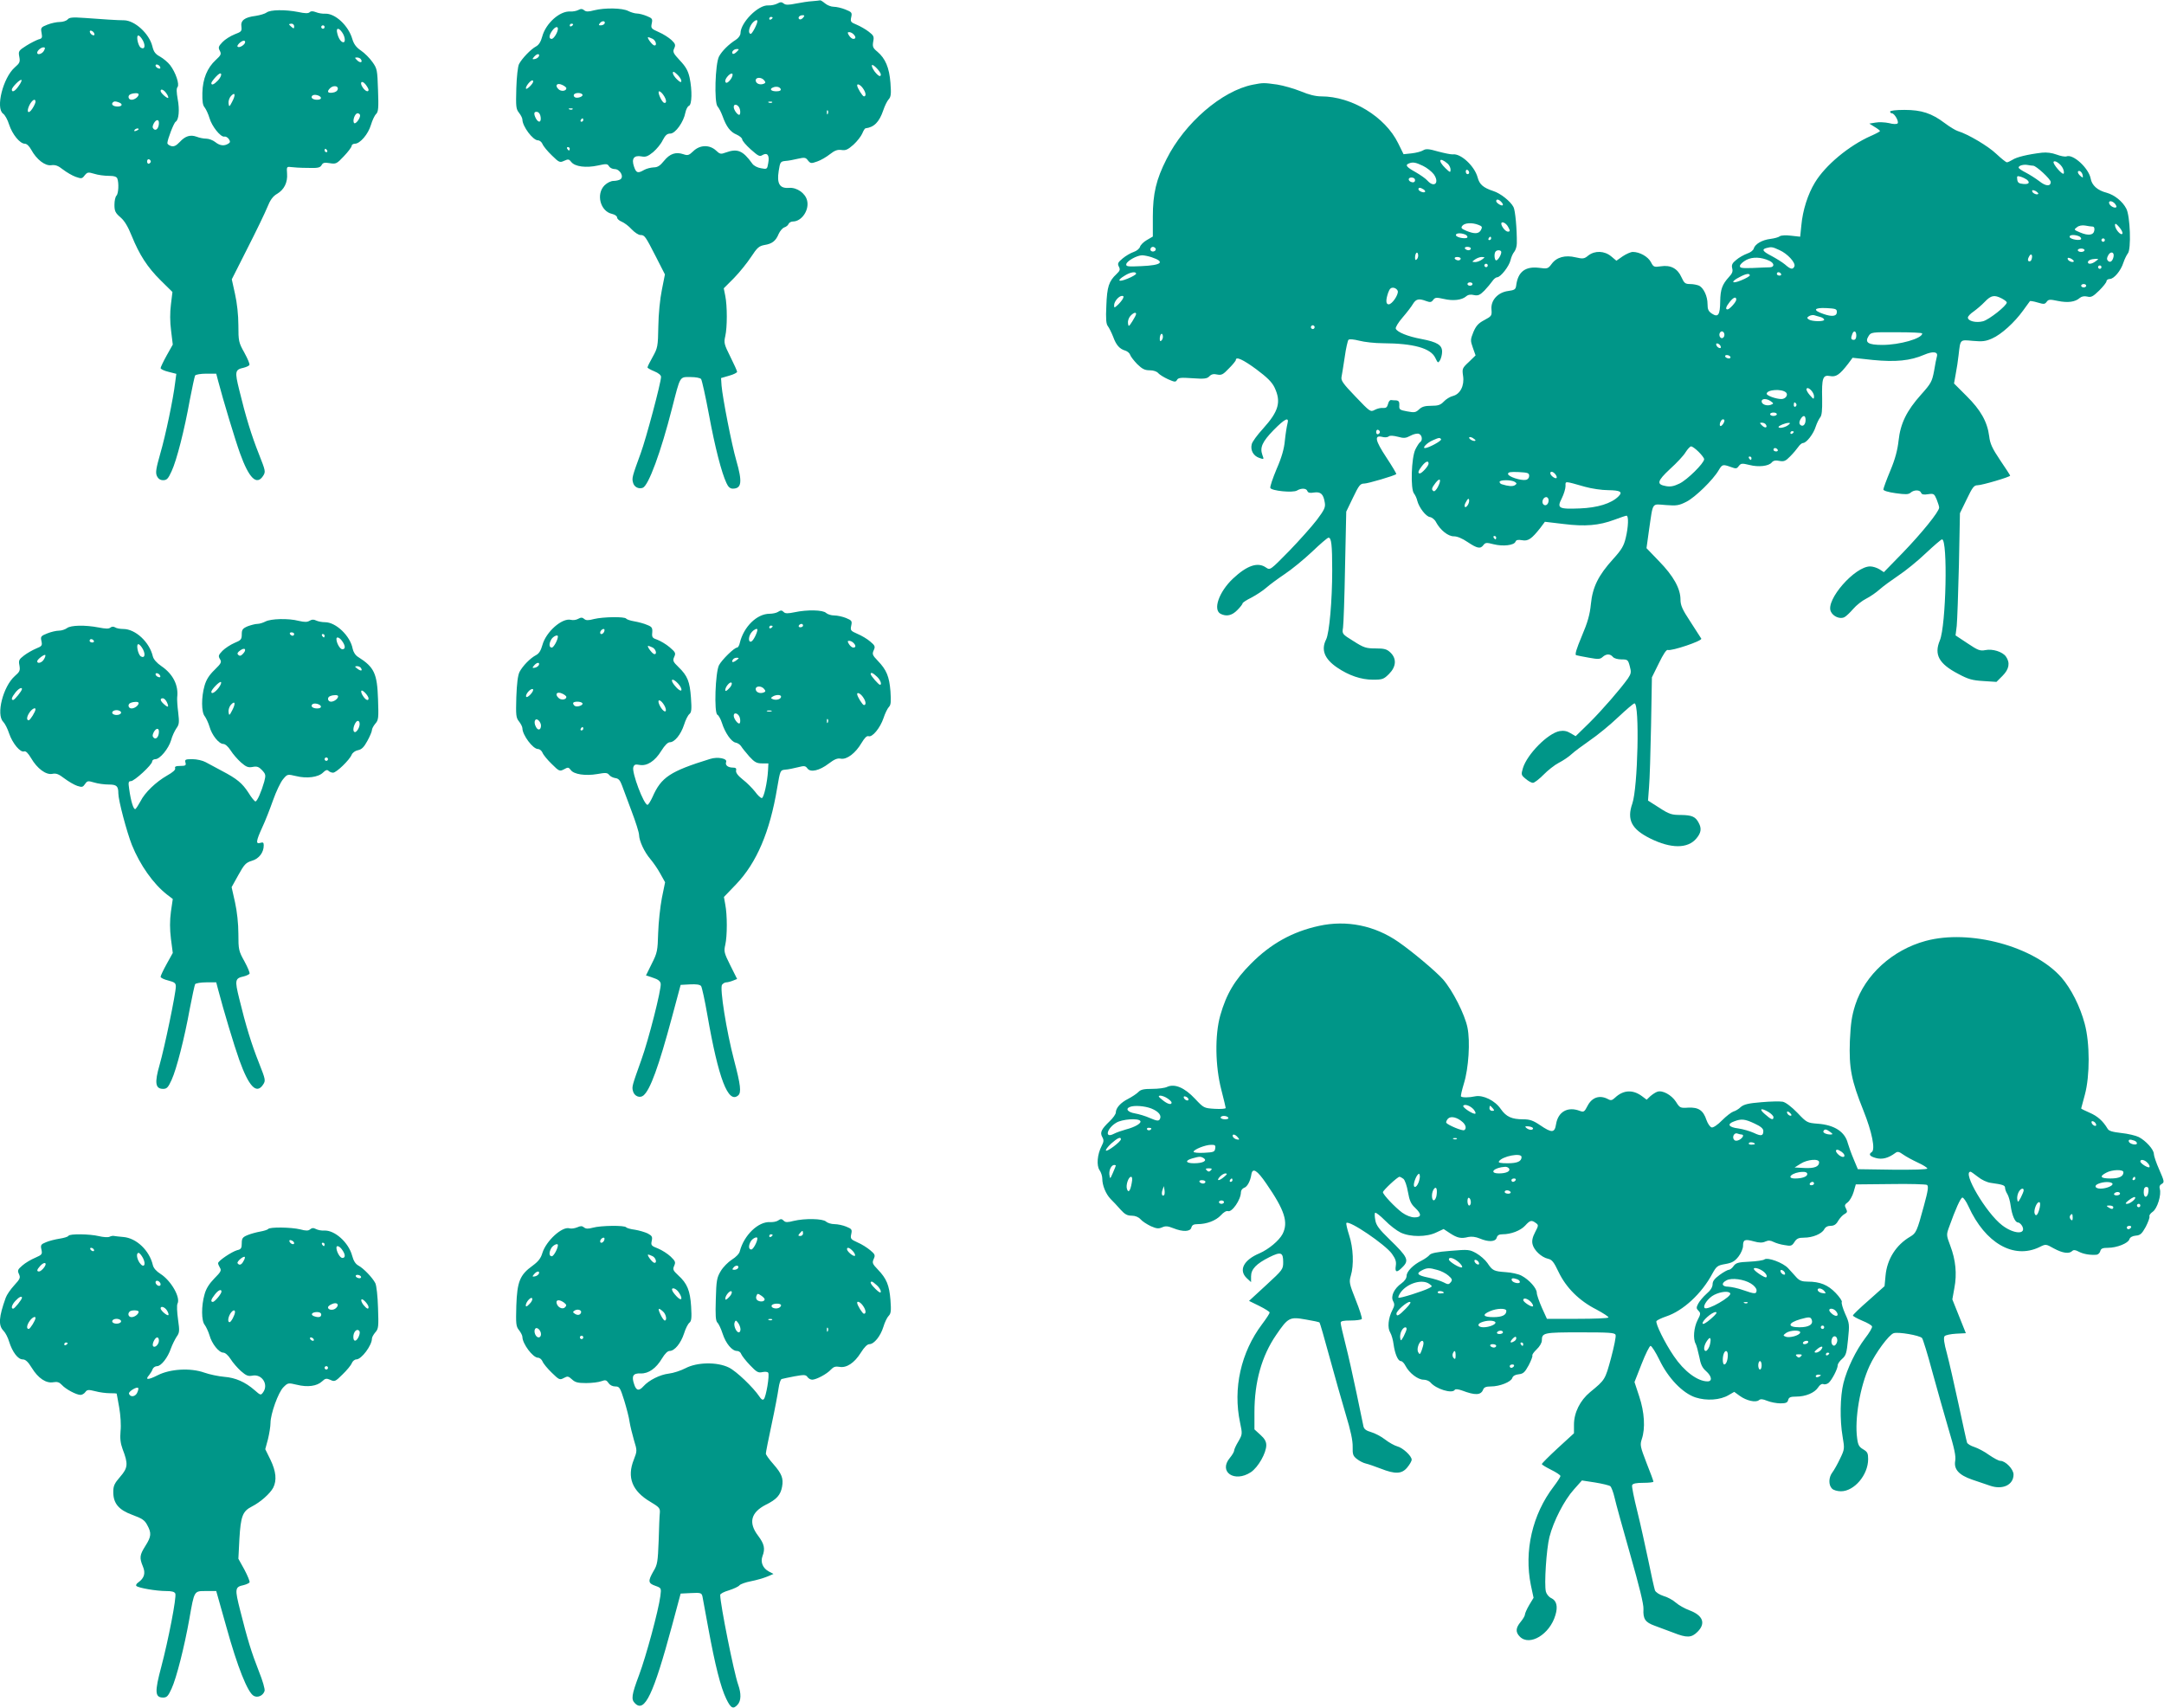
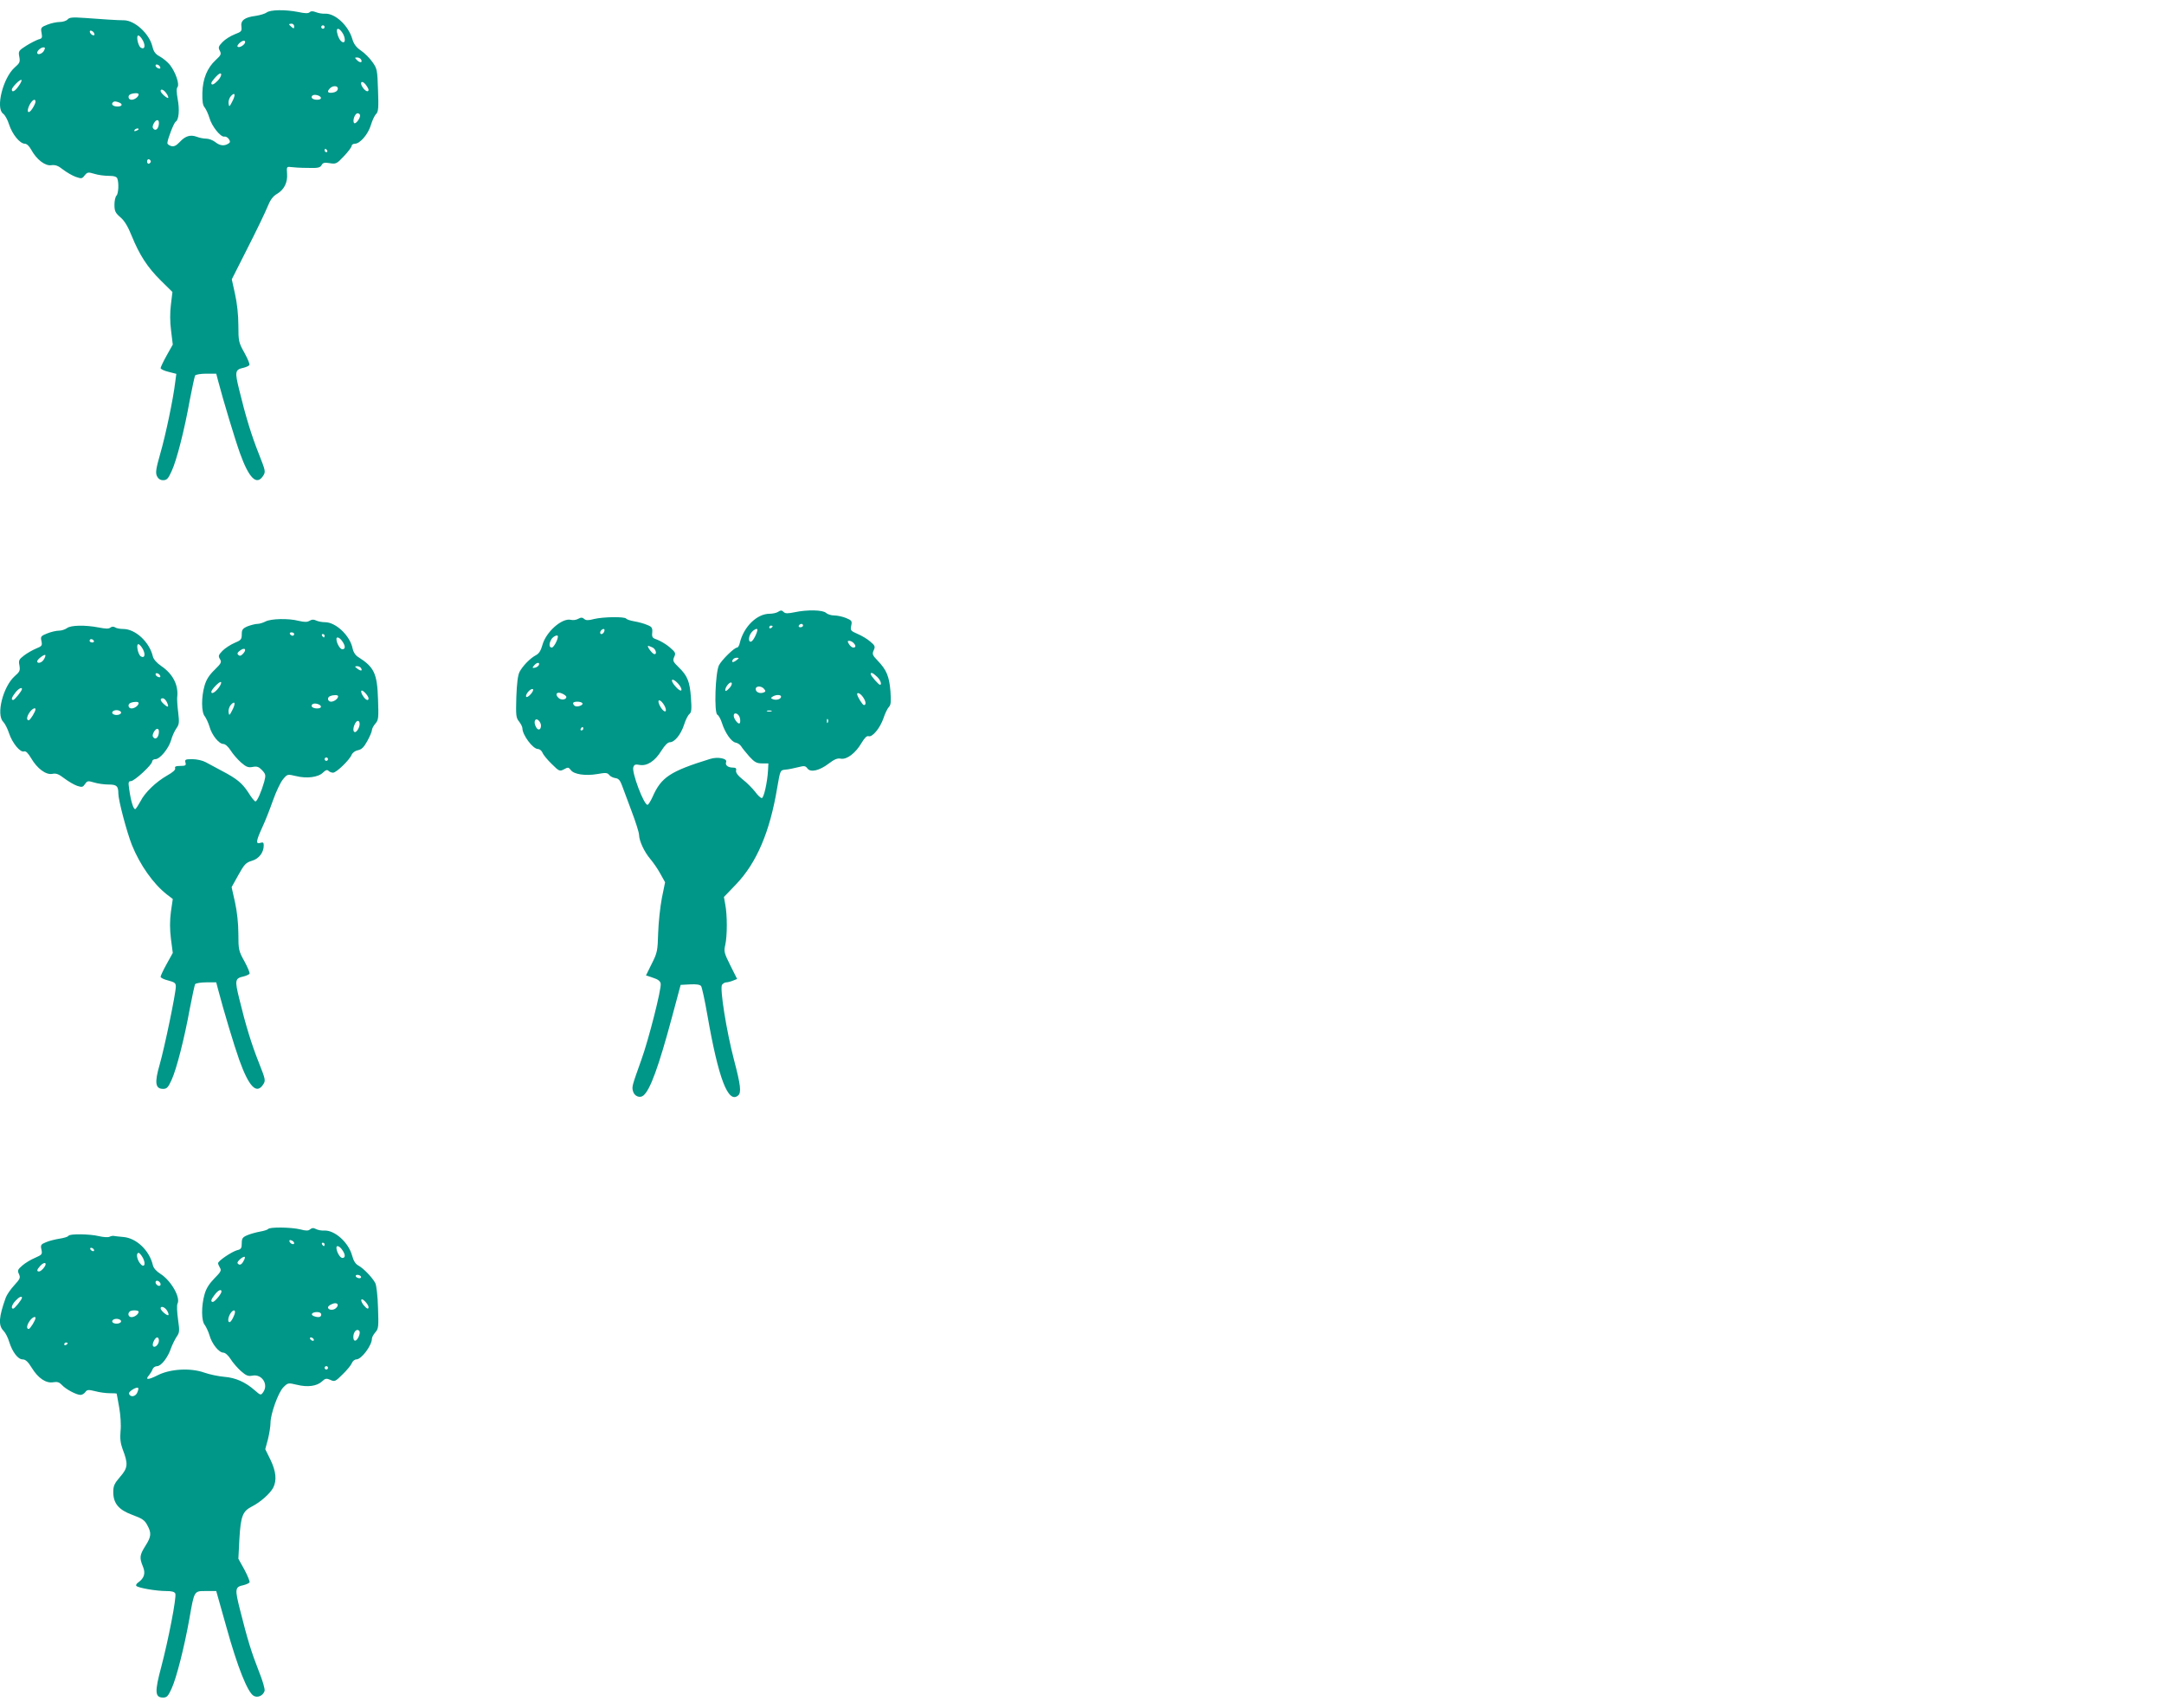
<svg xmlns="http://www.w3.org/2000/svg" version="1.0" width="1280pt" height="1010pt" viewBox="0 0 1280 1010" preserveAspectRatio="xMidYMid meet">
  <g transform="translate(0,1010) scale(0.1,-0.1)" fill="#009688" stroke="none">
-     <path d="M4805 10093 c-22 -1 -66 -8 -97 -14 -44 -9 -61 -9 -72 0 -12 10 -20 10 -38 0 -13 -7 -37 -12 -54 -11 -59 4 -163 -101 -164 -164 0 -13 -12 -29 -27 -39 -43 -27 -83 -67 -100 -99 -23 -44 -29 -272 -9 -295 9 -10 22 -36 30 -58 22 -62 46 -94 83 -109 18 -8 33 -21 33 -28 0 -8 23 -35 51 -60 44 -39 53 -44 69 -33 29 17 43 -2 34 -48 -6 -36 -7 -37 -43 -30 -20 3 -43 15 -51 27 -56 78 -88 91 -157 66 -29 -11 -35 -10 -58 12 -38 35 -95 34 -134 -4 -26 -25 -33 -27 -59 -18 -45 15 -80 3 -114 -39 -24 -30 -39 -39 -62 -39 -17 -1 -42 -7 -56 -15 -38 -22 -47 -18 -60 20 -16 47 0 68 44 60 25 -5 38 0 69 25 21 18 47 49 57 71 16 30 26 39 45 39 30 0 79 69 89 124 4 19 13 37 21 40 18 7 20 91 4 167 -9 40 -22 64 -57 101 -40 43 -44 51 -34 72 9 20 7 27 -16 49 -15 14 -49 36 -75 47 -45 20 -48 23 -42 51 6 27 3 31 -29 44 -19 8 -46 15 -58 15 -13 0 -36 7 -52 15 -34 18 -138 20 -202 4 -33 -9 -48 -9 -58 0 -11 9 -20 10 -35 2 -11 -6 -33 -10 -48 -9 -62 4 -145 -70 -166 -149 -8 -30 -20 -49 -37 -58 -30 -16 -83 -71 -100 -104 -7 -13 -14 -76 -16 -143 -3 -108 -2 -123 16 -145 11 -14 20 -32 20 -40 0 -40 62 -123 92 -123 10 0 22 -10 27 -22 5 -13 30 -43 55 -67 43 -42 47 -44 73 -32 24 11 29 10 42 -7 22 -28 88 -36 157 -21 50 11 57 11 66 -4 5 -9 20 -17 34 -17 31 0 57 -46 33 -61 -8 -5 -26 -9 -40 -9 -15 0 -38 -11 -53 -26 -52 -52 -25 -154 44 -169 17 -4 30 -13 30 -21 0 -8 12 -19 27 -25 15 -6 42 -26 59 -45 18 -19 41 -34 52 -34 25 0 29 -6 92 -129 l53 -104 -18 -91 c-11 -53 -20 -143 -21 -216 -2 -119 -4 -128 -33 -180 -17 -30 -31 -58 -31 -63 0 -4 18 -14 40 -23 25 -10 40 -23 40 -33 0 -34 -89 -367 -120 -451 -50 -137 -53 -147 -46 -173 6 -27 33 -41 58 -32 34 13 107 211 173 470 50 195 44 185 109 185 31 0 58 -5 63 -12 5 -7 26 -101 46 -208 36 -195 75 -346 104 -407 10 -23 22 -33 37 -33 53 0 58 39 21 167 -27 93 -81 370 -87 442 l-3 45 48 14 c26 7 47 18 47 23 0 5 -18 45 -40 89 -37 74 -39 83 -30 122 12 53 12 178 0 238 l-9 45 61 61 c33 34 78 90 101 125 36 55 47 64 79 70 45 7 67 24 84 66 8 17 22 34 33 38 10 3 22 12 25 20 3 8 15 15 26 15 52 0 98 68 84 124 -10 43 -60 78 -106 75 -56 -5 -74 24 -62 100 8 53 11 56 39 59 17 1 50 7 74 13 40 9 47 8 60 -10 15 -18 19 -19 55 -6 21 7 55 27 75 43 28 22 44 28 68 25 25 -4 38 2 71 31 22 20 45 50 52 66 7 17 15 30 19 31 51 6 82 37 106 108 8 24 22 53 31 63 14 15 16 32 11 98 -7 90 -30 144 -77 184 -27 22 -30 30 -25 60 6 30 3 36 -27 59 -18 14 -50 32 -71 41 -35 14 -38 18 -32 45 6 26 3 30 -35 45 -22 9 -53 16 -69 16 -15 0 -38 9 -51 20 -13 11 -26 19 -29 18 -3 -1 -24 -3 -46 -5z m-55 -98 c-7 -8 -16 -12 -21 -9 -13 8 -1 24 18 24 13 0 13 -3 3 -15z m-180 1 c0 -3 -4 -8 -10 -11 -5 -3 -10 -1 -10 4 0 6 5 11 10 11 6 0 10 -2 10 -4z m-995 -37 c-4 -5 -13 -9 -22 -9 -13 0 -13 3 -3 15 13 15 35 11 25 -6z m905 16 c0 -17 -31 -75 -39 -75 -16 0 -13 32 5 58 14 20 34 30 34 17z m-1090 -19 c0 -3 -4 -8 -10 -11 -5 -3 -10 -1 -10 4 0 6 5 11 10 11 6 0 10 -2 10 -4z m-90 -26 c0 -20 -24 -60 -37 -60 -17 0 -17 20 3 48 16 23 34 29 34 12z m1748 -32 c16 -16 15 -28 -1 -28 -7 0 -18 9 -25 20 -10 16 -10 20 1 20 7 0 18 -5 25 -12z m-1187 -28 c20 -11 27 -44 7 -38 -13 5 -44 48 -34 48 4 0 16 -5 27 -10z m496 -77 c-9 -9 -19 -14 -23 -11 -10 10 6 28 24 28 15 0 15 -1 -1 -17z m-1169 -25 c-3 -7 -13 -15 -24 -17 -16 -3 -17 -1 -5 13 16 19 34 21 29 4z m2022 -109 c0 -17 -16 -9 -38 20 -11 16 -18 32 -14 36 7 7 52 -40 52 -56z m-1180 -37 c0 -12 -7 -9 -25 8 -14 13 -25 30 -25 38 0 12 7 9 25 -8 14 -13 25 -30 25 -38z m294 12 c-17 -25 -34 -32 -34 -12 0 16 31 49 41 42 5 -3 2 -16 -7 -30z m196 -9 c10 -12 9 -16 -4 -21 -22 -8 -46 2 -46 21 0 19 34 20 50 0z m-1381 -31 c-12 -13 -25 -22 -27 -19 -9 8 29 56 39 49 6 -4 2 -15 -12 -30z m211 -16 c0 -17 -32 -21 -47 -5 -23 22 -8 39 22 25 14 -6 25 -15 25 -20z m1754 0 c18 -25 21 -48 6 -48 -8 0 -40 51 -40 65 0 13 20 3 34 -17z m-486 -5 c2 -9 -7 -13 -27 -13 -31 0 -42 14 -18 23 19 8 40 3 45 -10z m-694 -35 c19 -27 21 -51 4 -46 -15 5 -42 68 -29 68 6 0 17 -10 25 -22z m-479 3 c7 -12 -31 -25 -45 -16 -6 4 -8 11 -5 16 8 12 42 12 50 0z m1122 -47 c-3 -3 -12 -4 -19 -1 -8 3 -5 6 6 6 11 1 17 -2 13 -5z m-191 -39 c4 -14 3 -29 -1 -33 -8 -8 -35 26 -35 45 0 24 29 14 36 -12z m-989 -1 c-3 -3 -12 -4 -19 -1 -8 3 -5 6 6 6 11 1 17 -2 13 -5z m1510 -26 c-3 -8 -6 -5 -6 6 -1 11 2 17 5 13 3 -3 4 -12 1 -19z m-1699 -21 c4 -31 -12 -36 -28 -8 -15 29 -12 43 8 39 10 -2 18 -14 20 -31z m252 -17 c0 -5 -5 -10 -11 -10 -5 0 -7 5 -4 10 3 6 8 10 11 10 2 0 4 -4 4 -10z m-80 -170 c0 -5 -2 -10 -4 -10 -3 0 -8 5 -11 10 -3 6 -1 10 4 10 6 0 11 -4 11 -10z" />
    <path d="M1577 10026 c-9 -7 -39 -16 -65 -20 -65 -8 -90 -27 -84 -64 3 -26 0 -30 -40 -45 -25 -10 -57 -30 -72 -46 -24 -25 -26 -32 -16 -51 10 -19 8 -26 -24 -55 -50 -46 -77 -111 -79 -194 -1 -50 2 -74 14 -87 8 -11 21 -38 28 -62 14 -49 66 -114 88 -110 9 2 20 -5 27 -15 9 -14 8 -20 -4 -27 -24 -15 -50 -12 -77 10 -14 11 -38 20 -54 20 -15 0 -40 5 -55 11 -38 14 -68 5 -101 -31 -21 -22 -34 -28 -50 -24 -13 4 -23 11 -23 18 1 23 38 119 49 126 19 11 24 71 12 134 -7 40 -8 63 -1 71 13 16 -11 87 -44 130 -13 17 -40 39 -59 50 -28 15 -38 28 -46 62 -19 75 -104 152 -167 153 -38 0 -128 6 -235 14 -71 5 -89 3 -99 -9 -7 -8 -28 -15 -46 -15 -18 0 -52 -7 -74 -16 -38 -15 -40 -18 -34 -49 5 -28 3 -33 -18 -38 -12 -4 -45 -20 -72 -37 -46 -29 -48 -33 -42 -65 6 -31 3 -38 -27 -64 -69 -61 -114 -240 -69 -273 11 -7 27 -36 36 -65 19 -58 64 -113 93 -113 11 0 26 -14 38 -36 31 -57 82 -97 119 -91 24 3 40 -3 69 -26 21 -16 55 -36 75 -43 34 -12 38 -11 53 9 16 19 20 20 57 9 21 -7 60 -12 85 -12 32 0 47 -5 51 -16 10 -26 7 -89 -5 -101 -7 -7 -12 -31 -12 -54 0 -37 5 -48 35 -74 24 -20 45 -55 67 -110 46 -113 93 -186 172 -264 l69 -68 -9 -74 c-6 -48 -6 -102 1 -155 l10 -82 -36 -64 c-20 -36 -36 -70 -36 -75 0 -6 21 -16 46 -22 l47 -12 -7 -52 c-11 -94 -56 -310 -88 -420 -25 -88 -29 -112 -20 -132 8 -17 20 -25 37 -25 22 0 30 9 50 53 30 64 76 244 108 423 14 73 28 137 31 143 4 6 34 11 66 11 l59 0 11 -42 c30 -115 102 -353 130 -430 53 -147 98 -191 136 -133 16 25 15 29 -24 128 -44 110 -79 224 -117 381 -27 109 -25 120 26 131 16 4 31 11 34 16 4 5 -10 37 -29 72 -34 61 -36 68 -36 163 0 60 -8 133 -20 186 l-19 86 93 184 c51 100 104 210 117 242 17 43 33 65 57 79 43 25 64 68 60 120 -3 40 -2 42 22 39 14 -2 58 -5 98 -5 62 -2 75 1 84 16 8 15 17 17 48 12 37 -6 42 -4 84 41 25 26 46 54 46 61 0 7 9 13 19 13 31 0 79 57 95 111 8 27 22 57 31 65 13 13 15 37 11 141 -4 119 -5 127 -33 166 -16 23 -46 53 -68 68 -28 19 -42 38 -51 68 -23 80 -102 153 -161 150 -15 -1 -40 3 -54 9 -19 7 -30 7 -37 0 -8 -8 -27 -8 -68 1 -76 15 -165 14 -187 -3z m163 -82 c0 -14 -3 -14 -15 -4 -8 7 -15 14 -15 16 0 2 7 4 15 4 8 0 15 -7 15 -16z m180 -4 c0 -5 -4 -10 -10 -10 -5 0 -10 5 -10 10 0 6 5 10 10 10 6 0 10 -4 10 -10z m104 -32 c17 -24 21 -58 7 -58 -13 0 -29 22 -36 53 -9 33 8 36 29 5z m-1466 -7 c3 -8 -1 -12 -9 -9 -7 2 -15 10 -17 17 -3 8 1 12 9 9 7 -2 15 -10 17 -17z m288 -42 c16 -32 9 -54 -13 -41 -17 11 -29 72 -15 72 7 0 19 -14 28 -31z m604 -8 c0 -13 -28 -33 -41 -29 -8 3 -6 9 5 21 19 18 36 22 36 8z m-1190 -51 c-10 -19 -40 -28 -40 -12 0 13 23 32 37 32 11 0 11 -5 3 -20z m1875 -51 c12 -19 -5 -23 -22 -6 -16 16 -16 17 -1 17 9 0 20 -5 23 -11z m-1187 -47 c2 -7 -2 -10 -12 -6 -9 3 -16 11 -16 16 0 13 23 5 28 -10z m341 -78 c-23 -24 -39 -31 -39 -15 0 4 12 21 27 37 18 19 28 24 31 16 2 -8 -6 -24 -19 -38z m-1179 -33 c-21 -31 -40 -40 -40 -21 0 14 50 64 57 57 3 -3 -5 -20 -17 -36z m2070 -22 c0 -16 -19 -9 -34 13 -21 30 -7 47 16 19 10 -13 18 -27 18 -32z m-182 4 c-2 -11 -14 -19 -31 -21 -29 -4 -35 6 -15 26 19 19 50 15 46 -5z m-1014 -25 c9 -12 13 -24 11 -27 -6 -5 -45 29 -45 41 0 15 19 8 34 -14z m-164 -6 c0 -14 -23 -32 -42 -32 -20 0 -25 26 -5 33 20 8 47 8 47 -1z m553 -44 c-16 -31 -18 -32 -21 -10 -2 13 4 33 14 44 25 27 29 7 7 -34z m525 25 c2 -8 -6 -13 -22 -13 -26 0 -40 12 -29 24 11 11 46 2 51 -11z m-1688 -25 c0 -7 -9 -26 -19 -41 -24 -37 -37 -18 -16 23 16 30 35 40 35 18z m494 -4 c24 -9 19 -24 -8 -24 -26 0 -40 12 -29 24 8 8 17 8 37 0z m1426 -77 c0 -19 -27 -53 -35 -45 -12 12 4 58 20 58 8 0 15 -6 15 -13z m-1190 -44 c0 -30 -17 -50 -31 -36 -8 8 -8 16 0 32 14 26 31 27 31 4z m-120 -37 c0 -2 -7 -7 -16 -10 -8 -3 -12 -2 -9 4 6 10 25 14 25 6z m1115 -126 c3 -5 1 -10 -4 -10 -6 0 -11 5 -11 10 0 6 2 10 4 10 3 0 8 -4 11 -10z m-1043 -65 c0 -5 -5 -11 -11 -13 -6 -2 -11 4 -11 13 0 9 5 15 11 13 6 -2 11 -8 11 -13z" />
-     <path d="M7410 9599 c-182 -36 -403 -226 -510 -440 -61 -120 -81 -204 -81 -341 l0 -117 -36 -21 c-19 -11 -37 -29 -40 -40 -3 -10 -19 -24 -37 -30 -18 -6 -47 -23 -65 -38 -29 -24 -32 -31 -23 -49 9 -17 7 -24 -14 -44 -45 -42 -56 -75 -60 -187 -4 -79 -1 -109 9 -121 7 -9 21 -37 31 -62 18 -50 38 -73 73 -83 12 -4 25 -15 28 -25 3 -10 22 -34 42 -55 29 -28 44 -36 73 -36 23 0 43 -7 51 -17 8 -9 34 -25 58 -36 39 -17 45 -18 53 -4 7 13 22 15 91 10 70 -5 86 -3 100 11 12 13 26 16 46 11 26 -5 35 -1 70 36 23 23 41 45 41 50 0 22 42 3 121 -55 64 -48 92 -75 108 -108 40 -85 25 -140 -68 -243 -34 -37 -64 -78 -67 -92 -9 -35 9 -69 44 -81 29 -10 29 -10 19 17 -16 44 -1 78 66 147 69 70 94 81 82 37 -4 -16 -11 -59 -15 -98 -4 -48 -19 -101 -49 -169 -23 -55 -40 -105 -37 -112 7 -17 134 -30 158 -15 25 15 55 14 61 -3 4 -11 16 -13 39 -9 40 6 56 -9 64 -59 5 -28 -2 -43 -47 -103 -29 -38 -103 -121 -164 -184 -111 -113 -112 -114 -136 -98 -49 35 -113 13 -197 -66 -82 -78 -118 -182 -73 -207 35 -18 68 -11 100 22 17 17 31 35 31 40 0 4 24 20 53 34 28 15 68 41 87 58 19 17 68 53 108 80 41 27 113 86 162 132 48 46 92 84 98 84 17 0 22 -41 22 -194 0 -178 -17 -370 -36 -408 -31 -61 -10 -115 65 -166 69 -47 142 -72 212 -72 56 0 64 3 95 34 43 43 46 91 8 127 -21 20 -36 24 -88 24 -55 0 -69 4 -130 43 -68 42 -68 43 -62 80 3 20 9 183 12 362 l7 324 40 83 c35 73 43 83 66 83 22 0 178 46 190 56 2 2 -24 46 -59 99 -66 100 -73 133 -24 121 14 -4 31 -3 38 3 7 6 26 5 54 -2 36 -10 47 -9 75 6 18 10 41 15 50 11 19 -7 23 -39 7 -49 -6 -4 -18 -23 -28 -43 -24 -48 -30 -236 -8 -261 7 -9 16 -28 19 -42 10 -40 51 -94 75 -97 12 -2 29 -15 36 -30 25 -47 72 -85 106 -84 19 0 49 -12 81 -34 57 -38 76 -42 94 -17 11 14 18 15 60 4 56 -14 121 -6 129 15 4 11 15 13 39 9 36 -7 57 8 109 74 l26 35 110 -13 c128 -16 210 -9 301 25 35 13 67 24 72 24 13 0 11 -67 -5 -132 -11 -46 -24 -69 -74 -124 -88 -97 -122 -166 -132 -267 -6 -62 -19 -108 -54 -190 -31 -74 -42 -109 -33 -112 7 -2 41 -9 76 -15 54 -10 66 -9 80 4 22 20 45 20 61 1 7 -9 29 -15 51 -15 36 0 39 -2 49 -40 10 -36 8 -44 -11 -73 -45 -63 -149 -183 -228 -262 l-81 -79 -31 18 c-21 13 -40 16 -64 12 -70 -13 -192 -137 -217 -219 -11 -38 -11 -41 16 -63 15 -13 34 -24 43 -24 9 0 37 22 63 48 25 26 66 58 91 71 24 12 58 35 74 50 17 16 66 52 109 82 44 30 119 91 167 137 48 45 91 82 97 82 31 0 20 -499 -13 -593 -33 -95 -5 -151 106 -206 123 -61 222 -61 273 0 28 33 32 59 14 92 -19 37 -40 46 -105 47 -55 0 -69 4 -129 43 l-66 42 6 80 c4 44 9 208 12 364 l5 285 41 83 c26 54 45 82 53 79 22 -8 206 54 198 67 -4 7 -33 52 -65 101 -47 71 -58 96 -58 130 0 65 -42 140 -126 226 l-75 78 15 108 c25 169 14 153 99 147 64 -5 78 -3 123 20 51 26 157 129 190 186 21 35 24 36 72 19 30 -11 35 -11 47 6 13 16 18 17 63 6 54 -14 114 -7 132 15 9 11 23 14 45 9 27 -5 37 -1 64 27 18 18 39 43 48 56 8 12 21 23 28 23 20 0 62 54 75 97 7 21 19 45 26 54 10 11 13 42 12 110 -3 123 4 143 46 135 36 -7 57 7 108 73 l26 35 120 -13 c134 -13 221 -5 304 31 52 22 82 18 75 -9 -3 -10 -11 -49 -17 -87 -12 -63 -18 -74 -77 -140 -85 -95 -122 -170 -133 -272 -6 -55 -20 -109 -49 -178 -23 -55 -41 -105 -41 -111 0 -7 29 -16 73 -22 58 -8 75 -8 88 3 20 18 55 18 62 0 4 -11 16 -13 41 -9 34 5 37 3 51 -30 8 -20 15 -42 15 -49 0 -24 -104 -152 -216 -268 l-111 -114 -26 17 c-15 9 -39 17 -55 17 -91 0 -264 -198 -233 -266 13 -30 55 -48 81 -34 10 5 33 27 52 49 18 21 52 48 76 60 24 12 60 37 80 55 20 18 71 55 111 82 41 27 114 86 162 132 48 45 91 82 96 82 35 0 24 -510 -13 -598 -35 -84 -5 -138 108 -197 61 -33 85 -39 150 -43 l77 -5 36 36 c39 39 46 77 20 114 -20 28 -78 47 -122 38 -31 -6 -44 -1 -105 40 l-71 47 7 56 c3 32 9 194 13 362 l6 305 40 82 c34 71 43 83 64 83 26 0 193 49 193 57 0 2 -26 43 -59 91 -47 70 -60 98 -65 142 -11 86 -51 156 -134 238 l-74 74 10 56 c6 31 14 82 17 112 11 95 7 91 84 84 56 -5 76 -3 114 14 55 24 133 95 184 166 20 28 38 53 40 55 1 2 22 -1 45 -8 37 -11 43 -11 54 4 11 15 19 15 67 5 59 -12 102 -6 129 18 11 9 26 12 44 8 23 -6 34 0 71 36 23 23 43 48 43 55 0 7 9 13 19 13 25 0 66 49 81 97 7 21 19 45 26 54 21 23 14 223 -9 265 -22 43 -70 81 -116 94 -55 14 -88 44 -95 85 -12 61 -104 146 -143 130 -9 -3 -35 2 -59 11 -27 10 -58 14 -86 11 -84 -10 -150 -26 -174 -42 -13 -8 -28 -15 -33 -15 -6 0 -34 23 -63 50 -48 46 -168 117 -228 135 -13 4 -48 25 -77 47 -77 58 -137 78 -238 78 -50 0 -85 -4 -85 -10 0 -5 4 -10 10 -10 16 0 44 -50 34 -60 -5 -5 -26 -5 -51 2 -24 5 -59 7 -79 3 l-37 -6 32 -20 c17 -10 31 -21 31 -24 0 -3 -24 -16 -54 -29 -129 -57 -269 -173 -331 -276 -42 -69 -72 -164 -80 -252 l-7 -68 -54 6 c-31 4 -59 2 -66 -3 -7 -6 -32 -13 -56 -16 -50 -6 -92 -31 -99 -58 -3 -10 -20 -23 -39 -29 -19 -7 -48 -23 -64 -37 -24 -19 -29 -30 -24 -50 5 -18 0 -31 -19 -51 -40 -44 -51 -73 -52 -144 -1 -81 -12 -97 -49 -73 -21 14 -26 25 -26 57 0 45 -22 93 -49 108 -11 5 -35 10 -53 10 -30 0 -36 5 -52 40 -23 52 -64 74 -122 65 -41 -6 -44 -4 -59 25 -17 32 -66 60 -107 60 -12 0 -39 -12 -60 -26 l-37 -26 -31 26 c-40 33 -96 35 -135 5 -24 -20 -32 -21 -75 -11 -62 15 -113 1 -142 -39 -21 -28 -25 -30 -74 -23 -83 10 -126 -24 -136 -106 -3 -21 -9 -26 -47 -31 -61 -8 -104 -55 -99 -109 3 -37 1 -40 -42 -63 -36 -19 -49 -34 -65 -71 -18 -45 -18 -50 -3 -93 l16 -45 -40 -39 c-39 -36 -40 -40 -34 -82 9 -58 -17 -108 -60 -119 -17 -4 -41 -19 -54 -33 -19 -20 -33 -25 -74 -25 -37 0 -55 -5 -72 -21 -20 -19 -28 -20 -71 -12 -44 8 -48 11 -46 36 1 20 -3 27 -18 29 -10 0 -24 1 -31 2 -7 1 -15 -10 -18 -24 -5 -19 -12 -24 -29 -23 -12 2 -34 -3 -49 -11 -26 -14 -28 -12 -114 78 -73 76 -87 95 -83 116 3 14 11 67 19 118 7 52 18 98 22 102 6 6 32 3 64 -5 30 -8 93 -15 140 -15 181 -1 283 -29 310 -87 15 -31 16 -32 28 -13 6 11 12 33 12 50 0 39 -28 57 -122 75 -82 15 -144 41 -152 61 -3 8 15 37 40 66 25 29 53 65 62 81 18 29 35 33 79 16 22 -8 30 -7 40 7 11 15 19 16 63 6 55 -13 106 -7 132 15 11 10 27 13 46 8 24 -5 35 -1 62 26 17 18 38 43 47 56 8 12 21 23 28 23 21 0 72 66 80 102 4 18 14 40 22 49 8 10 15 32 15 50 1 81 -9 196 -20 215 -18 34 -77 81 -119 94 -60 20 -82 39 -93 81 -18 67 -100 143 -147 136 -10 -1 -49 7 -87 17 -55 16 -72 17 -88 7 -11 -7 -41 -15 -68 -18 l-48 -5 -32 65 c-77 157 -275 277 -455 277 -33 0 -74 10 -121 30 -40 16 -102 34 -140 40 -79 11 -83 11 -144 -1z m1153 -467 c9 -8 17 -24 17 -35 0 -19 -3 -18 -30 8 -48 46 -37 70 13 27z m3639 -28 c6 -13 8 -27 4 -31 -8 -8 -66 59 -59 70 7 12 43 -13 55 -39z m-3785 15 c23 -11 52 -34 64 -50 35 -50 3 -82 -37 -38 -10 12 -43 35 -71 51 -54 30 -63 42 -40 51 23 10 41 7 84 -14z m3609 1 c18 0 104 -80 104 -96 0 -28 -30 -26 -67 4 -21 16 -57 39 -80 51 -24 12 -43 25 -43 30 0 12 30 20 55 15 11 -2 25 -4 31 -4z m-3336 -41 c0 -5 -4 -9 -10 -9 -5 0 -10 7 -10 16 0 8 5 12 10 9 6 -3 10 -10 10 -16z m3629 -15 c3 -16 1 -17 -13 -5 -19 16 -21 34 -3 29 6 -3 14 -13 16 -24z m-331 -26 c22 -18 13 -29 -20 -26 -26 2 -34 8 -36 26 -3 21 -1 23 20 17 13 -4 29 -12 36 -17z m-3618 -4 c0 -9 -7 -14 -17 -12 -25 5 -28 28 -4 28 12 0 21 -6 21 -16z m50 -54 c8 -5 12 -12 9 -15 -8 -8 -39 5 -39 16 0 11 11 11 30 -1z m3636 -27 c-8 -8 -36 5 -36 17 0 7 6 7 21 0 11 -7 18 -14 15 -17z m-3178 -45 c19 -19 14 -30 -8 -18 -11 6 -20 15 -20 20 0 14 14 12 28 -2z m3632 -13 c7 -9 11 -18 8 -20 -8 -9 -36 5 -42 21 -7 19 18 18 34 -1z m-3590 -136 c13 -23 13 -29 -1 -29 -14 0 -38 30 -39 47 0 17 28 5 40 -18z m-175 11 c22 -8 24 -13 15 -30 -13 -24 -38 -25 -87 -5 -30 13 -33 17 -23 30 14 17 57 20 95 5z m3809 -52 c-9 -14 -44 27 -44 51 1 12 7 9 25 -12 14 -16 22 -33 19 -39z m-177 42 c9 0 13 -8 11 -22 -4 -29 -34 -34 -84 -13 -38 16 -38 17 -19 31 12 10 31 13 49 10 16 -3 35 -6 43 -6z m-3713 -46 c9 -3 16 -10 16 -16 0 -14 -63 -5 -68 10 -4 13 25 16 52 6z m3630 -10 c9 -3 16 -10 16 -16 0 -14 -63 -5 -68 10 -4 13 25 16 52 6z m-3474 -14 c0 -5 -5 -10 -11 -10 -5 0 -7 5 -4 10 3 6 8 10 11 10 2 0 4 -4 4 -10z m3630 -10 c0 -5 -4 -10 -10 -10 -5 0 -10 5 -10 10 0 6 5 10 10 10 6 0 10 -4 10 -10z m-5615 -49 c7 -12 -12 -24 -25 -16 -11 7 -4 25 10 25 5 0 11 -4 15 -9z m1865 -1 c0 -5 -6 -10 -14 -10 -8 0 -18 5 -21 10 -3 6 3 10 14 10 12 0 21 -4 21 -10z m1825 -9 c48 -21 97 -75 89 -96 -9 -21 -22 -19 -56 11 -17 14 -53 36 -79 50 -51 26 -61 39 -31 47 30 8 36 7 77 -12z m1805 -1 c0 -5 -9 -10 -20 -10 -11 0 -20 5 -20 10 0 6 9 10 20 10 11 0 20 -4 20 -10z m-3450 -11 c0 -17 -20 -49 -30 -49 -11 0 -14 43 -3 53 10 11 33 8 33 -4z m-499 -42 c-8 -8 -11 -5 -11 9 0 27 14 41 18 19 2 -9 -1 -22 -7 -28z m4121 17 c-5 -28 -20 -40 -33 -27 -8 8 -8 17 1 33 13 25 36 21 32 -6z m-486 -20 c-3 -8 -10 -12 -16 -9 -7 4 -6 14 2 28 12 24 24 8 14 -19z m-5205 15 c83 -28 61 -48 -60 -53 -81 -4 -92 -2 -89 12 4 19 63 52 94 52 12 0 36 -5 55 -11z m1829 -9 c0 -5 -6 -10 -14 -10 -8 0 -18 5 -21 10 -3 6 3 10 14 10 12 0 21 -4 21 -10z m126 -5 c-11 -8 -29 -15 -40 -15 -21 1 -21 1 -2 15 11 8 29 15 40 15 21 -1 21 -1 2 -15z m1699 -7 c31 -14 33 -38 3 -39 -13 0 -58 -2 -101 -4 -67 -2 -78 0 -75 14 2 9 19 24 38 34 37 19 87 17 135 -5z m1801 -5 c-8 -8 -36 5 -36 17 0 7 6 7 21 0 11 -7 18 -14 15 -17z m130 2 c-22 -17 -46 -20 -46 -6 0 11 18 19 45 20 20 0 20 0 1 -14z m-3596 -25 c0 -5 -4 -10 -10 -10 -5 0 -10 5 -10 10 0 6 5 10 10 10 6 0 10 -4 10 -10z m3630 -10 c0 -5 -4 -10 -10 -10 -5 0 -10 5 -10 10 0 6 5 10 10 10 6 0 10 -4 10 -10z m-5710 -39 c0 -4 -22 -18 -50 -29 -56 -23 -67 -12 -17 18 33 21 67 26 67 11z m3815 -1 c3 -5 -1 -10 -9 -10 -9 0 -16 5 -16 10 0 6 4 10 9 10 6 0 13 -4 16 -10z m-185 -9 c0 -4 -23 -18 -51 -29 -58 -24 -64 -8 -8 20 37 20 59 23 59 9z m-1640 -51 c0 -5 -7 -10 -15 -10 -8 0 -15 5 -15 10 0 6 7 10 15 10 8 0 15 -4 15 -10z m3630 -10 c0 -5 -7 -10 -15 -10 -8 0 -15 5 -15 10 0 6 7 10 15 10 8 0 15 -4 15 -10z m-4072 -32 c4 -22 -34 -78 -54 -78 -17 0 -18 25 -3 69 9 24 16 31 33 29 11 -2 22 -11 24 -20z m-1627 -46 c-5 -9 -19 -26 -30 -36 -20 -18 -21 -18 -21 -1 0 22 28 55 47 55 10 0 11 -5 4 -18z m5199 3 c17 -9 30 -19 30 -24 0 -19 -104 -101 -140 -111 -42 -11 -90 1 -90 22 0 7 15 23 33 35 18 13 48 38 67 58 37 39 57 42 100 20z m-1570 -7 c0 -14 -40 -58 -52 -58 -14 0 -9 16 13 44 22 28 39 34 39 14z m595 -73 c0 -26 -28 -30 -79 -12 -65 22 -58 38 15 35 56 -3 64 -5 64 -23z m-4145 -12 c0 -5 -10 -24 -22 -43 -21 -33 -23 -34 -26 -12 -2 13 4 32 14 43 17 19 34 25 34 12z m4048 -18 c12 -3 22 -11 22 -16 0 -12 -71 -11 -90 1 -13 9 -13 11 0 20 8 5 22 8 30 6 8 -3 25 -7 38 -11z m-2994 -66 c-3 -5 -10 -7 -15 -3 -5 3 -7 10 -3 15 3 5 10 7 15 3 5 -3 7 -10 3 -15z m2426 -39 c0 -11 -7 -20 -15 -20 -8 0 -15 9 -15 20 0 11 7 20 15 20 8 0 15 -9 15 -20z m780 -5 c0 -16 -6 -25 -15 -25 -16 0 -19 9 -9 34 9 25 24 19 24 -9z m390 13 c0 -30 -134 -68 -236 -68 -84 0 -106 14 -81 53 14 22 19 23 166 22 83 0 151 -3 151 -7z m-4499 -41 c-8 -8 -11 -5 -11 9 0 27 14 41 18 19 2 -9 -1 -22 -7 -28z m3307 -36 c3 -8 -1 -12 -9 -9 -7 2 -15 10 -17 17 -3 8 1 12 9 9 7 -2 15 -10 17 -17z m57 -61 c3 -5 -1 -10 -9 -10 -8 0 -18 5 -21 10 -3 6 1 10 9 10 8 0 18 -4 21 -10z m495 -234 c-1 -19 -2 -19 -25 7 -14 16 -23 33 -19 38 9 15 44 -21 44 -45z m-166 23 c15 -14 -2 -39 -27 -39 -32 0 -87 20 -87 31 0 25 89 31 114 8z m-90 -52 c18 -13 18 -14 1 -21 -24 -9 -55 2 -55 20 0 18 30 18 54 1z m151 -16 c3 -5 1 -12 -5 -16 -5 -3 -10 1 -10 9 0 18 6 21 15 7z m-115 -61 c0 -5 -9 -10 -20 -10 -11 0 -20 5 -20 10 0 6 9 10 20 10 11 0 20 -4 20 -10z m170 -34 c0 -28 -17 -43 -32 -28 -7 7 -6 17 1 31 16 28 31 27 31 -3z m-480 -3 c0 -14 -19 -38 -25 -32 -8 8 5 39 16 39 5 0 9 -3 9 -7z m245 -24 c12 -19 -5 -23 -22 -6 -16 16 -16 17 -1 17 9 0 20 -5 23 -11z m131 -4 c-19 -14 -56 -21 -56 -10 0 7 41 24 60 24 11 0 10 -3 -4 -14z m-2414 -40 c0 -5 -5 -11 -11 -13 -6 -2 -11 4 -11 13 0 9 5 15 11 13 6 -2 11 -8 11 -13z m2448 1 c0 -3 -4 -8 -10 -11 -5 -3 -10 -1 -10 4 0 6 5 11 10 11 6 0 10 -2 10 -4z m-1883 -52 c-7 -7 -37 7 -37 17 0 6 9 5 21 -1 11 -7 19 -14 16 -16z m-203 8 c5 -9 -75 -52 -95 -52 -19 0 13 32 46 46 36 16 42 17 49 6z m1523 -74 c18 -18 33 -37 33 -44 0 -23 -100 -122 -146 -144 -33 -16 -54 -20 -80 -15 -57 10 -53 29 24 101 39 35 81 80 92 99 12 19 27 35 33 35 6 0 26 -14 44 -32z m468 12 c3 -5 -1 -10 -9 -10 -9 0 -16 5 -16 10 0 6 4 10 9 10 6 0 13 -4 16 -10z m-155 -50 c0 -5 -2 -10 -4 -10 -3 0 -8 5 -11 10 -3 6 -1 10 4 10 6 0 11 -4 11 -10z m-1910 -32 c0 -14 -40 -58 -52 -58 -14 0 -9 16 13 44 22 28 39 34 39 14z m595 -73 c0 -11 -8 -21 -19 -23 -30 -6 -106 19 -106 35 0 11 14 13 63 11 54 -3 62 -5 62 -23z m155 10 c7 -9 10 -18 7 -22 -8 -7 -37 15 -37 28 0 14 16 11 30 -6z m-695 -75 c-9 -17 -20 -28 -25 -25 -15 9 -12 19 12 50 27 34 35 18 13 -25z m455 30 c13 -9 13 -11 0 -20 -13 -8 -39 -6 -77 6 -7 2 -13 8 -13 14 0 13 70 13 90 0z m415 -29 c39 -11 100 -20 137 -20 73 -1 88 -10 61 -37 -42 -42 -124 -67 -228 -71 -127 -5 -137 1 -107 60 12 24 22 57 22 72 0 31 -9 31 115 -4z m-215 -80 c0 -24 -18 -37 -31 -24 -13 13 -1 43 17 43 8 0 14 -9 14 -19z m-470 -3 c0 -19 -18 -43 -25 -36 -4 3 -2 16 5 27 12 24 20 27 20 9z m160 -218 c0 -5 -2 -10 -4 -10 -3 0 -8 5 -11 10 -3 6 -1 10 4 10 6 0 11 -4 11 -10z" />
    <path d="M4600 6480 c-8 -5 -30 -10 -48 -10 -75 0 -153 -77 -176 -172 -3 -16 -11 -28 -16 -28 -17 0 -90 -72 -107 -104 -22 -42 -30 -281 -10 -293 8 -4 20 -26 27 -48 18 -58 56 -113 81 -117 12 -2 27 -12 33 -22 6 -10 28 -37 48 -60 31 -34 44 -41 75 -41 l38 0 -2 -40 c-4 -72 -25 -165 -37 -165 -7 0 -25 17 -40 38 -16 20 -48 53 -73 72 -29 23 -42 41 -39 53 3 12 -2 17 -17 17 -31 0 -49 14 -42 33 9 21 -50 33 -96 18 -236 -73 -288 -108 -339 -224 -12 -26 -25 -47 -30 -47 -22 0 -94 192 -84 222 5 16 12 19 37 14 44 -8 91 22 129 84 20 32 38 50 50 50 28 0 65 45 84 103 9 29 23 57 32 64 12 10 14 28 9 97 -7 95 -20 129 -74 181 -32 31 -35 38 -25 60 10 22 8 27 -27 57 -21 18 -54 37 -72 44 -30 10 -34 15 -31 43 2 28 -2 34 -30 45 -18 8 -52 17 -75 21 -24 4 -45 11 -49 16 -7 13 -136 11 -190 -2 -33 -9 -48 -9 -58 0 -11 10 -20 10 -36 1 -12 -7 -31 -9 -43 -6 -52 13 -148 -71 -169 -150 -9 -32 -20 -50 -38 -59 -34 -18 -78 -63 -97 -99 -10 -20 -16 -68 -19 -149 -3 -107 -2 -122 16 -144 11 -14 20 -32 20 -40 0 -40 62 -123 92 -123 10 0 22 -10 27 -22 5 -13 30 -43 55 -67 43 -43 47 -44 72 -31 23 13 27 13 40 -4 18 -26 87 -36 157 -24 49 9 60 8 70 -5 7 -9 23 -17 37 -19 18 -2 28 -13 39 -43 8 -22 34 -91 57 -153 24 -63 44 -126 44 -140 1 -36 31 -101 67 -143 16 -19 43 -57 58 -85 l29 -52 -19 -93 c-10 -52 -20 -145 -22 -207 -3 -105 -5 -117 -38 -182 l-34 -69 42 -14 c29 -9 43 -20 45 -35 5 -31 -72 -333 -114 -449 -56 -157 -57 -160 -50 -186 7 -30 41 -44 62 -26 40 33 90 170 169 464 l51 190 55 3 c37 2 59 -1 66 -10 5 -7 22 -84 37 -171 66 -378 123 -526 182 -476 20 17 15 61 -24 209 -45 171 -86 428 -71 446 6 8 17 14 25 14 7 0 24 4 39 10 l25 10 -40 80 c-37 74 -39 83 -30 122 12 53 12 177 0 238 l-8 45 73 76 c121 127 199 310 242 569 18 105 18 105 48 108 17 1 50 8 74 14 39 10 45 9 57 -7 18 -25 71 -13 126 29 33 25 51 33 71 29 36 -7 88 33 123 93 18 30 31 43 41 40 22 -9 69 48 89 107 9 28 24 58 32 66 12 12 13 32 9 93 -7 87 -23 126 -75 180 -32 33 -34 40 -24 62 10 22 8 28 -21 52 -17 15 -51 35 -75 45 -41 18 -43 21 -37 49 6 27 3 31 -31 45 -20 8 -51 15 -70 15 -18 0 -39 7 -48 15 -18 18 -111 20 -186 4 -38 -8 -55 -8 -63 0 -13 13 -18 13 -37 1z m150 -80 c0 -5 -7 -10 -16 -10 -8 0 -12 5 -9 10 3 6 10 10 16 10 5 0 9 -4 9 -10z m-180 -4 c0 -3 -4 -8 -10 -11 -5 -3 -10 -1 -10 4 0 6 5 11 10 11 6 0 10 -2 10 -4z m-996 -31 c-6 -16 -24 -21 -24 -7 0 11 11 22 21 22 5 0 6 -7 3 -15z m906 11 c0 -17 -24 -66 -36 -70 -20 -8 -18 33 3 56 14 16 33 24 33 14z m-1180 -40 c0 -20 -25 -66 -36 -66 -17 0 -18 24 -2 50 11 17 38 29 38 16z m1748 -38 c16 -16 15 -28 -1 -28 -7 0 -18 9 -25 20 -10 16 -10 20 1 20 7 0 18 -5 25 -12z m-1187 -28 c20 -11 27 -44 7 -38 -13 5 -44 48 -34 48 4 0 16 -5 27 -10z m495 -75 c-21 -16 -32 -13 -21 4 3 6 14 11 23 11 15 -1 15 -2 -2 -15z m-1168 -27 c-3 -7 -13 -15 -24 -17 -16 -3 -17 -1 -5 13 16 19 34 21 29 4z m1999 -70 c21 -19 31 -48 18 -48 -8 0 -54 53 -55 63 0 13 13 8 37 -15z m-1177 -40 c28 -30 28 -58 -1 -32 -11 10 -25 27 -30 36 -14 26 6 23 31 -4z m301 -31 c-14 -15 -21 -17 -21 -8 0 21 33 56 38 41 3 -7 -5 -22 -17 -33z m209 -2 c10 -12 9 -16 -4 -21 -22 -8 -46 2 -46 21 0 19 34 20 50 0z m-1382 -32 c-13 -14 -24 -19 -26 -13 -5 15 28 51 40 44 5 -3 -1 -17 -14 -31z m212 -15 c0 -17 -32 -21 -47 -5 -23 22 -8 39 22 25 14 -6 25 -15 25 -20z m1754 0 c18 -25 21 -48 6 -48 -8 0 -40 51 -40 65 0 13 20 3 34 -17z m-484 2 c0 -15 -27 -23 -47 -16 -15 6 -15 8 -3 16 20 13 50 12 50 0z m-690 -53 c8 -14 11 -29 7 -33 -8 -9 -33 22 -41 49 -7 26 16 16 34 -16z m-485 14 c7 -12 -31 -25 -45 -16 -5 3 -10 10 -10 16 0 12 47 12 55 0z m1118 -48 c-7 -2 -19 -2 -25 0 -7 3 -2 5 12 5 14 0 19 -2 13 -5z m-187 -38 c4 -14 3 -29 -1 -33 -8 -8 -35 26 -35 45 0 24 29 14 36 -12z m-1176 -46 c0 -27 -18 -32 -30 -8 -16 29 -5 56 15 39 8 -7 15 -21 15 -31z m1697 19 c-3 -8 -6 -5 -6 6 -1 11 2 17 5 13 3 -3 4 -12 1 -19z m-1447 -38 c0 -5 -5 -10 -11 -10 -5 0 -7 5 -4 10 3 6 8 10 11 10 2 0 4 -4 4 -10z" />
    <path d="M1570 6424 c-14 -7 -35 -14 -48 -14 -12 0 -38 -7 -57 -14 -30 -13 -35 -20 -35 -48 0 -30 -5 -35 -44 -51 -23 -10 -55 -31 -70 -46 -24 -25 -26 -31 -15 -49 11 -18 8 -25 -32 -64 -32 -31 -49 -58 -59 -93 -20 -69 -19 -158 1 -181 8 -11 21 -38 28 -61 14 -51 56 -103 82 -103 11 0 29 -16 43 -38 13 -21 41 -53 61 -71 31 -27 43 -32 69 -27 26 5 37 1 56 -19 22 -24 23 -29 13 -68 -17 -60 -42 -117 -52 -117 -5 0 -24 23 -41 51 -37 57 -68 83 -158 130 -35 19 -78 42 -95 51 -18 10 -53 18 -79 18 -41 0 -46 -2 -41 -20 5 -17 0 -20 -31 -20 -26 0 -34 -4 -30 -14 3 -9 -14 -24 -48 -43 -66 -38 -131 -100 -157 -152 -12 -22 -25 -42 -30 -46 -11 -6 -27 46 -37 119 -6 39 -4 46 10 46 21 0 126 97 126 116 0 8 9 14 19 14 27 0 78 62 93 112 6 24 21 55 31 70 17 23 18 35 11 95 -5 37 -7 77 -6 88 9 71 -24 138 -93 185 -28 19 -47 41 -51 58 -20 85 -103 162 -175 162 -19 0 -41 4 -49 10 -9 5 -19 5 -27 -2 -10 -8 -29 -7 -70 1 -78 15 -164 14 -187 -4 -11 -8 -32 -15 -48 -15 -15 0 -46 -7 -68 -16 -38 -15 -41 -19 -35 -45 6 -27 3 -31 -32 -45 -21 -9 -53 -27 -71 -41 -30 -23 -33 -29 -27 -59 5 -30 2 -37 -28 -63 -69 -62 -111 -227 -68 -270 10 -10 26 -41 35 -69 20 -59 67 -115 89 -106 10 3 23 -10 41 -40 36 -62 88 -100 125 -93 23 5 38 -1 72 -27 24 -18 58 -38 76 -44 28 -9 33 -8 46 11 13 19 17 20 54 9 22 -7 61 -12 86 -12 47 0 57 -9 57 -53 0 -40 50 -228 80 -304 48 -119 127 -231 208 -294 l34 -26 -11 -75 c-7 -54 -7 -101 0 -160 l11 -84 -36 -65 c-20 -36 -36 -70 -36 -76 0 -6 20 -16 45 -22 38 -10 45 -15 45 -36 0 -40 -67 -362 -96 -463 -31 -107 -25 -142 21 -142 22 0 30 9 50 53 29 63 76 246 108 423 14 73 28 137 31 143 4 6 34 11 66 11 l59 0 11 -42 c33 -126 95 -332 125 -416 57 -159 102 -206 141 -147 16 24 15 29 -24 128 -44 110 -79 224 -117 381 -27 109 -25 120 26 131 16 4 31 11 35 16 3 5 -11 38 -30 73 -34 61 -36 69 -36 163 0 60 -8 133 -20 187 l-20 89 40 72 c35 63 44 73 80 84 42 12 70 49 70 91 0 17 -4 20 -20 15 -28 -9 -26 10 11 91 18 38 46 110 64 161 18 51 44 106 59 124 26 31 26 31 77 19 64 -16 132 -7 160 21 15 15 24 18 32 10 6 -6 18 -11 27 -11 20 0 98 76 110 106 5 12 21 24 37 27 22 4 36 18 56 55 15 27 27 56 27 64 0 8 9 25 20 38 19 21 20 34 16 145 -5 151 -22 189 -117 249 -17 10 -29 30 -33 49 -14 76 -99 157 -163 157 -19 0 -43 5 -53 10 -14 7 -25 7 -38 -1 -15 -9 -30 -9 -65 -1 -61 16 -166 13 -197 -4z m170 -74 c0 -5 -4 -10 -9 -10 -6 0 -13 5 -16 10 -3 6 1 10 9 10 9 0 16 -4 16 -10z m180 -10 c0 -5 -2 -10 -4 -10 -3 0 -8 5 -11 10 -3 6 -1 10 4 10 6 0 11 -4 11 -10z m104 -32 c20 -28 20 -48 1 -48 -14 0 -35 37 -35 61 0 16 19 9 34 -13z m-1469 2 c3 -5 -1 -10 -9 -10 -9 0 -16 5 -16 10 0 6 4 10 9 10 6 0 13 -4 16 -10z m291 -51 c16 -32 9 -54 -13 -41 -17 11 -29 72 -15 72 7 0 19 -14 28 -31z m590 -27 c-11 -12 -19 -13 -27 -5 -8 8 -4 15 13 27 28 20 39 3 14 -22z m-1176 -31 c-11 -21 -40 -29 -40 -12 0 11 42 43 48 37 2 -3 -1 -14 -8 -25z m1875 -52 c11 -17 0 -20 -21 -4 -17 13 -17 14 -2 15 9 0 20 -5 23 -11z m-1187 -47 c2 -7 -2 -10 -12 -6 -9 3 -16 11 -16 16 0 13 23 5 28 -10z m346 -69 c-21 -28 -44 -41 -44 -25 0 14 50 65 57 58 4 -4 -2 -18 -13 -33z m-1164 -8 c0 -11 -44 -65 -52 -65 -14 0 -9 16 13 44 18 23 39 34 39 21z m2050 -56 c0 -17 -18 -9 -33 15 -9 13 -13 27 -9 31 7 7 42 -31 42 -46z m-180 13 c0 -14 -23 -32 -42 -32 -20 0 -25 26 -5 33 20 8 47 8 47 -1z m-1012 -37 c13 -29 6 -32 -20 -8 -21 19 -23 33 -5 33 8 0 19 -11 25 -25z m-168 -3 c0 -14 -23 -32 -42 -32 -20 0 -25 26 -5 33 20 8 47 8 47 -1z m553 -44 c-16 -31 -18 -32 -21 -10 -2 13 4 33 14 44 25 27 29 7 7 -34z m525 25 c2 -8 -6 -13 -22 -13 -26 0 -40 12 -29 24 11 11 46 2 51 -11z m-1688 -18 c0 -14 -32 -65 -40 -65 -15 0 -12 23 6 48 14 20 34 30 34 17z m505 -15 c8 -13 -20 -24 -41 -16 -20 8 -9 26 16 26 10 0 22 -5 25 -10z m1407 -95 c-6 -14 -16 -25 -22 -25 -13 0 -13 26 1 52 17 31 36 7 21 -27z m-1182 -22 c0 -30 -17 -50 -31 -36 -8 8 -8 16 0 32 14 26 31 27 31 4z m1000 -163 c0 -5 -4 -10 -10 -10 -5 0 -10 5 -10 10 0 6 5 10 10 10 6 0 10 -4 10 -10z" />
-     <path d="M7802 4624 c-157 -34 -286 -106 -402 -223 -97 -97 -146 -180 -182 -306 -33 -117 -30 -301 6 -440 14 -55 26 -104 26 -108 0 -5 -29 -7 -65 -5 -64 4 -65 5 -117 60 -61 65 -119 90 -164 70 -13 -7 -54 -12 -89 -12 -50 0 -68 -4 -82 -19 -10 -10 -37 -28 -60 -40 -44 -22 -73 -54 -73 -81 0 -9 -16 -32 -36 -51 -50 -48 -59 -67 -44 -94 10 -18 9 -28 -4 -53 -26 -50 -31 -116 -12 -143 9 -13 16 -35 16 -50 0 -40 21 -91 49 -120 14 -14 41 -42 59 -63 25 -28 40 -36 66 -36 21 0 40 -8 52 -21 10 -12 38 -30 61 -41 34 -15 46 -16 67 -7 20 9 33 8 66 -5 57 -23 101 -21 107 4 4 15 14 20 37 20 54 0 108 21 137 52 16 18 33 28 42 25 24 -9 77 68 77 112 0 11 9 22 19 26 18 5 37 39 43 80 7 41 34 24 88 -55 109 -158 132 -229 96 -299 -21 -39 -81 -89 -135 -113 -96 -40 -126 -101 -76 -148 l25 -23 0 34 c0 43 31 75 109 114 67 33 81 29 81 -29 0 -43 -2 -46 -101 -137 l-101 -93 61 -30 c34 -17 61 -34 61 -39 0 -5 -20 -36 -45 -69 -125 -166 -173 -380 -130 -582 14 -67 14 -69 -10 -111 -14 -23 -25 -47 -25 -54 0 -7 -11 -26 -25 -43 -70 -83 27 -149 124 -85 43 29 91 113 91 160 0 21 -10 39 -35 61 l-35 32 0 101 c0 180 43 333 128 457 71 104 80 109 175 92 43 -7 80 -15 82 -18 3 -3 29 -94 59 -204 30 -110 73 -262 96 -339 29 -95 42 -156 41 -192 -1 -45 2 -54 25 -72 15 -12 39 -24 53 -27 14 -3 54 -17 88 -30 86 -34 125 -32 157 7 14 17 26 37 26 46 0 22 -53 71 -86 79 -15 4 -48 22 -71 40 -24 19 -62 38 -83 44 -28 8 -41 17 -45 33 -3 12 -21 101 -41 197 -20 96 -49 226 -65 288 -16 62 -29 120 -29 128 0 11 15 14 59 14 33 0 62 4 66 9 3 5 -13 56 -36 113 -38 96 -40 105 -29 143 19 62 15 165 -10 240 -12 37 -19 69 -16 72 17 17 229 -127 269 -182 22 -31 27 -47 23 -72 -6 -39 6 -42 39 -8 42 41 32 60 -76 165 -61 59 -79 83 -84 113 -4 21 -5 41 -1 44 3 4 30 -17 58 -45 28 -29 70 -61 93 -72 57 -27 154 -27 211 1 l43 20 38 -25 c43 -28 65 -33 108 -22 20 4 44 1 68 -9 52 -22 93 -20 100 5 4 14 14 20 34 20 50 0 106 21 134 51 30 33 38 34 63 16 17 -12 17 -15 -4 -55 -15 -29 -20 -50 -15 -71 8 -35 52 -77 92 -86 23 -5 34 -19 62 -78 44 -92 121 -170 224 -222 41 -22 73 -43 71 -47 -3 -5 -86 -8 -184 -8 l-180 0 -30 66 c-16 37 -30 76 -30 88 0 27 -46 78 -90 101 -18 10 -60 19 -93 21 -71 5 -79 9 -109 54 -13 19 -43 45 -66 58 -40 22 -46 23 -153 14 -79 -6 -115 -14 -123 -24 -6 -8 -27 -23 -46 -33 -51 -25 -90 -65 -90 -91 0 -14 -12 -31 -30 -44 -44 -31 -65 -76 -50 -105 10 -18 9 -28 -4 -53 -25 -48 -30 -106 -13 -133 8 -13 17 -45 20 -70 8 -57 26 -99 43 -99 8 0 20 -13 28 -29 22 -42 73 -81 106 -81 15 0 33 -7 41 -16 32 -39 129 -69 144 -44 4 6 20 4 43 -4 79 -30 112 -28 125 6 5 13 17 18 46 18 52 0 119 27 126 50 4 12 17 20 38 22 27 3 36 11 59 53 14 27 24 53 22 57 -3 5 8 21 25 37 18 17 31 39 31 53 0 46 11 48 227 48 172 0 205 -2 209 -15 4 -8 -9 -70 -27 -138 -35 -128 -34 -127 -124 -201 -59 -49 -95 -121 -95 -192 l0 -51 -95 -87 c-52 -48 -95 -91 -95 -95 0 -4 25 -19 55 -34 30 -15 55 -31 55 -37 0 -5 -18 -33 -40 -62 -126 -164 -176 -382 -135 -583 l16 -75 -26 -43 c-14 -24 -25 -49 -25 -56 0 -7 -11 -26 -25 -43 -30 -36 -32 -61 -5 -88 58 -58 177 14 210 127 16 52 7 86 -24 101 -14 6 -28 23 -32 38 -11 42 3 254 21 324 24 94 88 218 144 280 l48 54 78 -12 c43 -7 84 -17 90 -22 6 -5 18 -36 25 -67 7 -32 49 -184 93 -338 53 -186 80 -294 78 -322 -3 -59 11 -78 66 -98 27 -10 76 -28 110 -41 81 -32 108 -31 144 5 50 50 32 97 -48 127 -27 10 -63 30 -80 45 -18 16 -51 34 -74 40 -24 8 -45 21 -50 33 -4 12 -22 91 -39 176 -18 85 -47 218 -66 294 -19 76 -33 145 -30 152 4 10 24 14 66 14 33 0 60 3 60 7 0 4 -18 54 -41 111 -37 96 -39 106 -28 140 22 64 16 160 -15 253 l-28 85 42 107 c23 59 47 107 53 107 7 -1 30 -37 52 -82 52 -109 138 -198 214 -223 65 -21 146 -16 196 14 l33 19 33 -24 c39 -28 94 -41 113 -25 10 8 22 7 49 -4 20 -8 55 -15 78 -15 32 0 42 4 46 20 4 16 14 20 48 20 55 0 108 22 129 54 10 16 22 23 31 20 8 -4 22 0 31 7 19 16 54 83 54 104 0 9 12 26 26 38 23 20 27 34 35 115 9 89 9 95 -17 152 -14 32 -23 63 -20 69 4 5 -13 30 -36 54 -46 48 -93 67 -166 67 -33 0 -48 6 -65 24 -12 14 -35 38 -50 55 -30 33 -122 67 -141 52 -6 -5 -46 -11 -88 -13 -67 -3 -80 -7 -94 -26 -8 -12 -21 -22 -28 -22 -7 0 -32 -14 -54 -30 -30 -22 -42 -37 -42 -55 0 -17 -12 -37 -36 -57 -19 -17 -41 -43 -49 -58 -12 -23 -12 -29 1 -42 14 -14 14 -20 -5 -56 -22 -43 -28 -111 -11 -140 5 -9 14 -44 21 -76 8 -45 18 -66 40 -85 34 -30 39 -61 9 -61 -59 0 -139 60 -199 149 -53 77 -111 195 -103 208 4 5 30 18 57 27 100 33 211 135 274 254 24 43 30 48 76 56 40 7 56 16 78 44 15 19 27 48 27 63 0 37 10 42 64 27 32 -9 51 -9 68 -1 18 8 30 7 48 -2 14 -7 43 -16 66 -19 37 -7 43 -5 58 18 13 21 25 26 57 26 50 0 104 22 119 49 7 14 21 21 38 21 20 0 33 8 45 30 10 16 27 35 38 40 16 9 17 14 8 32 -10 18 -8 24 10 37 12 9 28 37 35 61 l13 45 204 2 c112 2 210 -1 217 -5 10 -7 7 -32 -18 -123 -41 -152 -46 -162 -81 -183 -84 -49 -137 -133 -146 -230 l-6 -63 -93 -83 c-52 -45 -94 -86 -94 -90 0 -5 25 -18 55 -31 30 -12 56 -27 58 -34 3 -6 -16 -38 -41 -70 -55 -73 -106 -178 -128 -265 -20 -79 -22 -219 -5 -317 12 -71 12 -74 -15 -130 -15 -32 -36 -69 -46 -82 -22 -29 -23 -74 -2 -95 8 -9 32 -16 53 -16 79 0 161 97 161 190 0 35 -4 43 -29 58 -24 14 -31 25 -36 65 -16 113 17 307 73 428 35 77 115 185 143 194 27 9 155 -13 168 -29 5 -6 33 -95 60 -197 28 -102 71 -254 96 -339 35 -116 45 -163 40 -190 -9 -50 22 -84 100 -111 33 -11 81 -27 106 -36 75 -26 139 5 139 66 0 32 -48 81 -78 81 -10 0 -39 16 -67 35 -27 20 -66 40 -87 47 -20 6 -40 18 -43 26 -3 8 -25 110 -50 226 -25 116 -56 252 -69 301 -17 61 -21 94 -14 102 5 7 36 13 68 15 l58 3 -40 100 -40 100 12 67 c16 83 8 166 -24 250 -24 64 -24 65 -6 114 36 101 66 168 77 171 6 2 23 -22 37 -53 99 -217 267 -313 419 -240 38 19 38 19 86 -8 52 -28 90 -33 108 -15 8 8 19 7 39 -4 27 -14 66 -21 105 -18 9 1 19 10 22 21 4 16 14 20 46 20 52 0 119 27 126 50 4 12 17 20 38 22 27 2 36 11 59 52 14 27 24 55 22 61 -3 7 6 19 19 28 27 18 53 101 42 136 -4 13 0 23 12 29 16 10 15 15 -15 84 -18 40 -32 82 -32 93 0 26 -47 78 -89 100 -18 9 -65 20 -104 24 -52 6 -74 12 -81 26 -27 45 -59 74 -106 94 -27 12 -50 23 -50 25 0 1 10 38 22 82 30 111 30 305 -1 419 -27 102 -80 207 -137 273 -162 185 -543 288 -804 217 -196 -53 -359 -201 -416 -378 -21 -66 -27 -108 -32 -213 -6 -161 9 -235 80 -412 51 -127 72 -232 49 -246 -20 -13 -12 -25 25 -35 37 -10 73 -1 115 30 13 10 22 8 47 -10 17 -12 56 -33 86 -47 31 -14 56 -30 56 -35 0 -6 -81 -8 -206 -7 l-205 3 -25 60 c-14 33 -29 75 -34 93 -17 68 -79 109 -179 116 -61 5 -64 6 -119 64 -35 36 -69 62 -87 66 -17 3 -74 2 -128 -3 -76 -6 -102 -13 -120 -28 -12 -12 -32 -24 -44 -27 -12 -4 -42 -27 -67 -52 -25 -26 -52 -44 -61 -42 -9 1 -23 21 -31 43 -19 58 -47 77 -108 74 -47 -3 -50 -2 -73 35 -26 40 -80 70 -110 59 -10 -3 -28 -15 -41 -26 l-22 -21 -28 21 c-54 40 -110 37 -159 -9 -17 -16 -25 -18 -41 -9 -50 27 -96 11 -122 -40 -18 -35 -22 -38 -46 -29 -71 27 -128 -5 -140 -79 -8 -52 -25 -53 -94 -6 -41 28 -62 35 -100 35 -68 0 -101 15 -133 61 -34 50 -104 84 -151 75 -36 -8 -77 -8 -84 -1 -3 3 5 37 17 77 28 90 38 249 21 331 -16 78 -88 220 -145 285 -42 47 -181 164 -262 220 -140 98 -308 132 -471 96z m-897 -1020 c14 -9 25 -20 25 -25 0 -16 -25 -9 -55 16 -24 19 -26 24 -12 25 10 0 29 -7 42 -16z m125 -6 c0 -13 -23 -5 -28 10 -2 7 2 10 12 6 9 -3 16 -11 16 -16z m1686 -59 c9 -11 14 -22 11 -25 -8 -9 -78 36 -72 46 8 12 41 1 61 -21z m-1906 5 c44 -18 63 -42 50 -64 -7 -11 -17 -10 -57 7 -26 12 -67 24 -90 28 -42 7 -58 27 -30 38 26 11 88 6 127 -9z m2020 1 c10 -12 10 -15 -4 -15 -9 0 -16 7 -16 15 0 8 2 15 4 15 2 0 9 -7 16 -15z m1631 -22 c16 -10 29 -23 29 -30 0 -20 -13 -16 -50 17 -38 32 -25 40 21 13z m135 -20 c-7 -7 -26 7 -26 19 0 6 6 6 15 -2 9 -7 13 -15 11 -17z m-3331 -13 c4 -6 -5 -10 -19 -10 -14 0 -26 5 -26 10 0 6 9 10 19 10 11 0 23 -4 26 -10z m1387 -27 c19 -17 23 -39 9 -47 -10 -7 -97 30 -106 43 -3 5 2 16 10 25 17 17 55 8 87 -21z m-1907 7 c8 -13 -31 -36 -85 -50 -25 -7 -57 -18 -72 -26 -56 -29 -42 32 15 66 34 21 131 28 142 10z m3633 -15 c37 -17 52 -30 52 -44 0 -30 -13 -32 -57 -11 -22 10 -63 22 -91 26 -58 7 -69 26 -24 42 42 16 63 14 120 -13z m2020 -4 c3 -8 -1 -12 -9 -9 -7 2 -15 10 -17 17 -3 8 1 12 9 9 7 -2 15 -10 17 -17z m-3330 -26 c-3 -12 -29 -8 -43 7 -7 6 -1 8 18 6 15 -2 26 -7 25 -13z m-2258 1 c0 -11 -19 -15 -25 -6 -3 5 1 10 9 10 9 0 16 -2 16 -4z m4016 -21 c16 -12 17 -14 2 -15 -25 0 -49 11 -42 21 7 13 17 11 40 -6z m-525 -15 c17 0 9 -19 -12 -31 -14 -7 -24 -8 -31 -1 -15 15 -1 45 18 38 9 -3 20 -6 25 -6z m-2980 -16 c12 -14 11 -16 -5 -13 -11 2 -21 10 -24 17 -5 17 13 15 29 -4z m-691 -12 c0 -14 -81 -75 -88 -67 -4 4 10 22 30 41 37 33 58 43 58 26z m1987 2 c-3 -3 -12 -4 -19 -1 -8 3 -5 6 6 6 11 1 17 -2 13 -5z m4007 -10 c9 -3 16 -10 16 -16 0 -14 -43 -5 -48 10 -4 13 7 15 32 6z m-2244 -20 c0 -2 -9 -4 -21 -4 -11 0 -18 4 -14 10 5 8 35 3 35 -6z m-3192 -26 c-3 -21 -9 -23 -65 -26 -35 -2 -63 1 -63 6 0 13 69 41 103 41 24 1 28 -3 25 -21z m3706 -21 c28 -21 16 -41 -12 -22 -22 16 -30 35 -14 35 5 0 16 -6 26 -13z m-1894 -30 c0 -26 -25 -37 -83 -37 -40 0 -56 3 -51 11 19 31 134 53 134 26z m-1880 -7 c23 -15 -5 -30 -57 -30 -51 0 -56 16 -10 29 43 12 49 12 67 1z m3640 -24 c0 -26 -28 -37 -87 -34 l-58 3 35 22 c40 26 110 32 110 9z m1943 -4 c10 -10 14 -21 11 -25 -8 -7 -54 22 -54 34 0 15 26 10 43 -9z m-6103 -16 c0 -2 -8 -21 -17 -42 -17 -39 -17 -39 -21 -11 -3 28 12 57 29 57 5 0 9 -2 9 -4z m2326 -17 c10 -16 -16 -29 -59 -29 -63 0 -31 35 35 39 9 1 20 -4 24 -10z m-1764 -11 c-9 -9 -15 -9 -24 0 -9 9 -7 12 12 12 19 0 21 -3 12 -12z m5398 -11 c0 -25 -25 -37 -77 -37 -59 0 -67 12 -25 34 34 19 102 21 102 3z m-1870 -11 c0 -15 -30 -26 -72 -26 -59 0 -15 38 45 39 17 1 27 -4 27 -13z m1009 -16 c22 -18 54 -33 77 -36 71 -10 84 -14 84 -30 0 -8 6 -25 14 -37 7 -12 16 -43 19 -68 8 -57 26 -99 43 -99 7 0 18 -9 25 -21 27 -52 -49 -49 -118 4 -94 71 -239 317 -187 317 3 0 22 -14 43 -30z m-4458 0 c-30 -26 -49 -26 -26 0 10 11 25 20 34 20 12 -1 10 -5 -8 -20z m1150 -33 c-14 -36 -35 -36 -26 0 4 16 12 34 18 42 10 12 12 12 15 -1 2 -8 -2 -27 -7 -41z m-1697 -4 c-8 -47 -20 -61 -28 -35 -8 23 9 72 24 72 7 0 9 -13 4 -37z m1607 25 c9 -7 21 -42 27 -78 9 -51 18 -71 42 -93 40 -38 39 -57 -3 -57 -21 0 -49 11 -73 28 -42 31 -114 107 -114 121 0 10 86 91 98 91 4 0 15 -6 23 -12z m4329 2 c0 -5 -5 -10 -11 -10 -5 0 -7 5 -4 10 3 6 8 10 11 10 2 0 4 -4 4 -10z m-5340 -10 c0 -5 -5 -10 -11 -10 -5 0 -7 5 -4 10 3 6 8 10 11 10 2 0 4 -4 4 -10z m1675 0 c-3 -5 -10 -10 -16 -10 -5 0 -9 5 -9 10 0 6 7 10 16 10 8 0 12 -4 9 -10z m-1835 -10 c0 -5 -6 -10 -14 -10 -8 0 -18 5 -21 10 -3 6 3 10 14 10 12 0 21 -4 21 -10z m3600 -10 c0 -5 -7 -10 -16 -10 -8 0 -12 5 -9 10 3 6 10 10 16 10 5 0 9 -4 9 -10z m1765 0 c7 -12 -36 -30 -70 -30 -33 0 -41 18 -13 29 31 13 75 13 83 1z m-5609 -68 c-12 -11 -18 7 -10 30 l8 23 4 -23 c2 -13 1 -26 -2 -30z m1610 -8 c-9 -33 -26 -30 -26 4 0 33 23 63 28 37 2 -9 1 -27 -2 -41z m4212 29 c-4 -39 -28 -42 -28 -4 0 21 5 31 16 31 11 0 14 -8 12 -27z m-738 7 c0 -6 -8 -25 -17 -43 -16 -29 -18 -30 -21 -10 -2 12 2 31 8 42 11 22 30 28 30 11z m-3035 -10 c3 -5 -3 -10 -14 -10 -12 0 -21 5 -21 10 0 6 6 10 14 10 8 0 18 -4 21 -10z m3605 -10 c0 -5 -9 -10 -21 -10 -11 0 -17 5 -14 10 3 6 13 10 21 10 8 0 14 -4 14 -10z m-3840 -51 c0 -10 -4 -19 -10 -19 -5 0 -10 12 -10 26 0 14 4 23 10 19 6 -3 10 -15 10 -26z m3930 27 c0 -11 -33 -36 -48 -36 -13 0 -11 5 8 20 24 19 40 25 40 16z m-5390 -26 c0 -5 -7 -10 -15 -10 -8 0 -15 5 -15 10 0 6 7 10 15 10 8 0 15 -4 15 -10z m4825 -32 c-9 -40 -22 -57 -30 -36 -7 19 11 68 26 68 7 0 8 -11 4 -32z m595 12 c0 -5 -4 -10 -10 -10 -5 0 -10 5 -10 10 0 6 5 10 10 10 6 0 10 -4 10 -10z m-160 -10 c0 -13 -11 -13 -30 0 -12 8 -11 10 8 10 12 0 22 -4 22 -10z m-240 -62 c0 -16 -3 -19 -11 -11 -6 6 -8 16 -5 22 11 17 16 13 16 -11z m345 -58 c-3 -5 -10 -10 -16 -10 -5 0 -9 5 -9 10 0 6 7 10 16 10 8 0 12 -4 9 -10z m-3978 -204 c15 -13 25 -27 21 -31 -8 -9 -78 33 -78 46 0 17 29 9 57 -15z m121 -5 c3 -8 -1 -12 -9 -9 -7 2 -15 10 -17 17 -3 8 1 12 9 9 7 -2 15 -10 17 -17z m-246 -42 c21 -5 50 -20 65 -33 23 -20 25 -26 14 -40 -12 -14 -16 -14 -43 0 -17 9 -57 21 -90 28 -64 13 -74 24 -37 43 29 15 43 16 91 2z m1923 -5 c14 -9 25 -23 25 -31 0 -11 -6 -11 -31 4 -17 10 -35 24 -41 31 -16 18 17 16 47 -4z m133 -13 c3 -8 -1 -12 -9 -9 -7 2 -15 10 -17 17 -3 8 1 12 9 9 7 -2 15 -10 17 -17z m-1584 -37 c9 -3 16 -10 16 -16 0 -14 -43 -5 -48 10 -4 13 7 15 32 6z m1382 -25 c20 -12 34 -29 34 -40 0 -24 -11 -23 -80 1 -30 11 -70 19 -87 20 -39 0 -44 21 -10 38 30 16 103 6 143 -19z m-1901 -3 c18 -13 18 -14 -1 -24 -34 -18 -176 -63 -182 -57 -3 3 3 18 14 33 40 53 127 79 169 48z m2336 -42 c11 -14 10 -15 -11 -12 -13 1 -25 9 -28 16 -5 17 23 15 39 -4z m-2251 -10 c0 -2 -9 -4 -21 -4 -11 0 -18 4 -14 10 5 8 35 3 35 -6z m1694 -3 c12 -19 -135 -103 -151 -87 -13 13 22 61 57 78 38 19 85 24 94 9z m-1179 -51 c10 -11 16 -23 12 -26 -7 -7 -57 25 -57 37 0 16 26 9 45 -11z m-740 -40 c-40 -41 -55 -49 -55 -29 0 16 60 69 78 69 11 0 3 -13 -23 -40z m2022 34 c-3 -3 -12 -4 -19 -1 -8 3 -5 6 6 6 11 1 17 -2 13 -5z m-1427 -47 c0 -25 -25 -37 -77 -37 -60 0 -69 14 -20 35 41 18 97 19 97 2z m1950 -2 c19 -23 8 -37 -18 -20 -12 9 -22 20 -22 26 0 14 26 11 40 -6z m-740 -45 c-26 -23 -47 -35 -49 -28 -5 15 55 68 77 68 12 -1 3 -13 -28 -40z m596 -5 c11 -28 -16 -45 -72 -45 -74 0 -70 26 6 48 50 14 60 14 66 -3z m-1871 -15 c7 -12 -36 -30 -70 -30 -33 0 -41 18 -13 29 31 13 75 13 83 1z m1945 -30 c0 -5 -4 -10 -10 -10 -5 0 -10 5 -10 10 0 6 5 10 10 10 6 0 10 -4 10 -10z m-2470 -10 c0 -6 -8 -25 -17 -43 -16 -29 -18 -30 -21 -10 -2 12 2 31 8 42 11 22 30 28 30 11z m570 -20 c0 -5 -9 -10 -21 -10 -11 0 -17 5 -14 10 3 6 13 10 21 10 8 0 14 -4 14 -10z m1758 -2 c-6 -17 -62 -32 -85 -24 -17 7 -17 8 1 22 25 18 89 19 84 2z m-1689 -49 c-25 -16 -32 -9 -13 12 12 13 20 16 22 9 3 -7 -2 -16 -9 -21z m1908 10 c2 -8 -1 -21 -7 -29 -14 -22 -34 2 -25 30 7 23 28 22 32 -1z m-756 -42 c-6 -15 -15 -27 -21 -27 -16 0 -12 33 7 60 14 19 18 21 21 9 1 -8 -2 -28 -7 -42z m-1691 19 c0 -8 -5 -27 -11 -43 -9 -24 -12 -26 -20 -11 -6 10 -5 26 1 42 10 28 30 35 30 12z m2275 4 c-3 -5 -13 -10 -21 -10 -8 0 -12 5 -9 10 3 6 13 10 21 10 8 0 12 -4 9 -10z m-1685 -10 c0 -5 -2 -10 -4 -10 -3 0 -8 5 -11 10 -3 6 -1 10 4 10 6 0 11 -4 11 -10z m-160 -10 c0 -5 -6 -10 -14 -10 -8 0 -18 5 -21 10 -3 6 3 10 14 10 12 0 21 -4 21 -10z m1920 -25 c-7 -8 -20 -15 -29 -15 -12 1 -11 5 8 21 26 22 41 18 21 -6z m-2160 -32 c0 -20 -3 -24 -11 -16 -7 7 -9 19 -6 27 10 24 17 19 17 -11z m1610 3 c0 -31 -10 -56 -21 -56 -10 0 -12 40 -3 64 9 24 24 19 24 -8z m600 10 c0 -3 -4 -8 -10 -11 -5 -3 -10 -1 -10 4 0 6 5 11 10 11 6 0 10 -2 10 -4z m-168 -18 c-9 -9 -15 -9 -24 0 -9 9 -7 12 12 12 19 0 21 -3 12 -12z m-232 -53 c0 -14 -4 -25 -10 -25 -5 0 -10 11 -10 25 0 14 5 25 10 25 6 0 10 -11 10 -25z m-1465 -5 c-3 -5 -10 -10 -16 -10 -5 0 -9 5 -9 10 0 6 7 10 16 10 8 0 12 -4 9 -10z m1815 -54 c0 -2 -7 -6 -15 -10 -8 -3 -15 -1 -15 4 0 6 7 10 15 10 8 0 15 -2 15 -4z" />
-     <path d="M4600 2880 c-8 -5 -28 -9 -45 -8 -70 4 -154 -77 -179 -172 -3 -15 -23 -35 -47 -50 -22 -14 -52 -44 -66 -68 -23 -38 -26 -56 -29 -166 -3 -96 -1 -127 9 -138 8 -7 22 -37 31 -65 19 -59 56 -103 85 -103 11 0 22 -8 25 -18 4 -10 27 -40 52 -66 39 -41 49 -47 74 -41 15 3 31 2 34 -4 9 -14 -13 -144 -26 -156 -7 -7 -15 -2 -26 15 -36 54 -137 151 -181 172 -69 34 -188 32 -256 -4 -27 -14 -72 -29 -99 -32 -52 -6 -118 -39 -150 -75 -27 -30 -43 -26 -55 12 -17 49 -6 66 38 64 47 -2 92 30 127 89 17 28 33 44 45 44 29 0 66 45 85 103 9 29 23 57 32 64 12 10 14 28 10 96 -6 94 -23 136 -76 184 -31 29 -34 35 -24 57 9 21 7 27 -21 54 -18 17 -51 38 -75 48 -39 15 -43 19 -37 45 5 24 2 30 -24 44 -17 8 -51 18 -76 22 -25 3 -48 10 -51 14 -7 13 -151 11 -197 -2 -29 -8 -42 -7 -53 2 -11 9 -20 9 -40 0 -15 -6 -35 -9 -45 -6 -43 14 -139 -74 -161 -146 -9 -31 -24 -50 -58 -75 -75 -54 -91 -94 -96 -236 -3 -108 -2 -123 16 -145 11 -14 20 -32 20 -40 0 -40 62 -123 92 -123 10 0 22 -10 27 -22 5 -13 30 -43 55 -67 43 -42 47 -44 71 -31 22 12 27 11 48 -8 19 -18 35 -22 84 -22 34 0 74 5 90 11 24 9 30 7 42 -10 8 -13 24 -21 40 -21 25 0 29 -6 53 -82 14 -46 29 -103 32 -128 4 -25 16 -73 26 -108 19 -62 19 -63 -1 -115 -42 -105 -10 -186 99 -250 50 -30 57 -37 55 -63 -2 -16 -5 -91 -7 -166 -5 -125 -7 -142 -31 -181 -33 -58 -32 -71 11 -86 36 -13 36 -13 30 -61 -11 -85 -85 -358 -126 -467 -44 -117 -48 -144 -24 -167 57 -58 109 52 219 459 l51 190 61 3 c58 3 63 1 68 -20 2 -13 18 -98 35 -190 39 -213 73 -349 106 -416 27 -56 41 -63 67 -34 21 23 22 66 3 119 -25 71 -106 475 -106 530 0 7 23 19 51 27 28 9 57 22 63 30 6 7 36 18 68 24 31 6 73 18 95 27 l38 16 -28 15 c-35 19 -50 55 -37 90 17 44 11 72 -25 120 -60 78 -44 139 46 185 63 31 86 57 95 106 9 49 -2 77 -51 133 -25 28 -45 56 -45 63 0 7 15 84 34 172 19 88 37 184 41 213 4 29 12 55 19 56 6 2 40 9 76 16 56 10 66 10 76 -4 6 -9 19 -16 28 -16 24 0 88 34 111 60 15 16 27 20 50 16 42 -8 89 23 127 84 20 32 38 50 50 50 28 0 66 47 83 102 8 27 22 56 31 65 14 14 16 30 11 95 -7 87 -23 126 -75 180 -32 33 -34 40 -24 62 10 22 8 28 -21 52 -18 15 -51 36 -75 46 -40 18 -43 22 -37 49 6 27 3 31 -29 44 -19 8 -51 15 -70 15 -19 0 -41 7 -50 15 -18 18 -126 20 -192 4 -34 -9 -48 -9 -57 0 -13 13 -18 14 -37 1z m150 -75 c0 -8 -7 -15 -16 -15 -14 0 -14 3 -4 15 7 8 14 15 16 15 2 0 4 -7 4 -15z m-180 -9 c0 -3 -4 -8 -10 -11 -5 -3 -10 -1 -10 4 0 6 5 11 10 11 6 0 10 -2 10 -4z m-996 -31 c-6 -16 -24 -21 -24 -7 0 11 11 22 21 22 5 0 6 -7 3 -15z m906 11 c0 -20 -25 -66 -36 -66 -17 0 -18 24 -2 50 11 17 38 29 38 16z m-1180 -40 c0 -20 -25 -66 -36 -66 -17 0 -18 24 -2 50 11 17 38 29 38 16z m1745 -36 c10 -11 15 -23 12 -27 -8 -7 -47 25 -47 39 0 14 16 9 35 -12z m-1184 -30 c20 -11 27 -44 7 -38 -13 5 -44 48 -34 48 4 0 16 -5 27 -10z m504 -71 c-4 -5 -13 -9 -22 -9 -13 0 -13 3 -3 15 13 15 35 11 25 -6z m-1177 -31 c-3 -7 -13 -15 -24 -17 -16 -3 -17 -1 -5 13 16 19 34 21 29 4z m1999 -70 c13 -12 23 -28 23 -37 0 -10 -9 -6 -30 14 -29 28 -38 45 -23 45 4 0 17 -10 30 -22z m-1173 -40 c24 -34 21 -56 -5 -32 -11 10 -25 27 -30 36 -15 27 16 23 35 -4z m297 -31 c-14 -15 -21 -17 -21 -8 0 21 33 56 38 41 3 -7 -5 -22 -17 -33z m212 -13 c-3 -13 -26 -15 -42 -5 -8 5 -11 16 -7 26 6 16 8 16 29 2 12 -8 21 -18 20 -23z m-1392 -27 c-14 -15 -21 -17 -21 -8 0 21 33 56 38 41 3 -7 -5 -22 -17 -33z m205 9 c15 -12 17 -17 6 -28 -15 -15 -45 0 -50 26 -4 20 18 21 44 2z m1768 -18 c18 -25 21 -48 6 -48 -8 0 -40 51 -40 65 0 13 20 3 34 -17z m-484 2 c0 -6 -7 -13 -15 -16 -20 -8 -48 3 -40 16 8 13 55 13 55 0z m-1183 -43 c-5 -15 -20 -18 -37 -7 -13 9 -13 11 -1 19 17 11 43 3 38 -12z m485 6 c18 -16 25 -53 10 -53 -5 0 -16 16 -25 35 -18 38 -14 44 15 18z m645 -49 c-3 -3 -12 -4 -19 -1 -8 3 -5 6 6 6 11 1 17 -2 13 -5z m-187 -56 c0 -10 -4 -18 -10 -18 -15 0 -32 40 -25 58 6 15 8 15 21 -2 8 -11 14 -28 14 -38z m-1180 -29 c0 -11 -6 -19 -14 -19 -17 0 -31 34 -21 50 10 16 35 -8 35 -31z m1697 19 c-3 -8 -6 -5 -6 6 -1 11 2 17 5 13 3 -3 4 -12 1 -19z m-1447 -38 c0 -5 -4 -10 -10 -10 -5 0 -10 5 -10 10 0 6 5 10 10 10 6 0 10 -4 10 -10z" />
    <path d="M1586 2831 c-3 -4 -24 -11 -47 -15 -22 -4 -56 -13 -75 -21 -29 -12 -34 -19 -34 -48 0 -29 -4 -36 -27 -41 -32 -9 -113 -63 -113 -77 0 -5 5 -17 11 -27 10 -16 5 -25 -33 -63 -30 -31 -49 -60 -58 -94 -20 -69 -19 -158 1 -181 8 -11 21 -38 28 -61 14 -51 56 -103 82 -103 11 0 29 -16 43 -38 13 -21 41 -53 61 -71 31 -27 43 -32 68 -27 57 11 97 -53 63 -99 -13 -18 -15 -18 -50 13 -55 48 -113 74 -180 79 -34 3 -87 14 -118 25 -82 29 -202 22 -276 -16 -57 -29 -76 -28 -50 1 8 10 18 26 21 36 4 9 15 17 26 17 24 0 64 51 82 105 8 22 23 52 33 68 18 25 19 34 9 104 -6 43 -8 84 -3 93 19 36 -38 136 -101 176 -24 15 -41 34 -45 52 -20 86 -97 160 -175 166 -24 2 -48 5 -54 6 -5 2 -18 0 -28 -5 -9 -4 -37 -2 -62 4 -54 13 -172 15 -180 2 -3 -6 -27 -13 -53 -17 -25 -4 -62 -13 -80 -21 -30 -12 -33 -17 -27 -43 6 -28 4 -31 -37 -49 -24 -10 -58 -30 -75 -45 -28 -24 -31 -30 -21 -51 10 -22 7 -29 -28 -67 -22 -24 -44 -56 -50 -73 -41 -114 -45 -164 -13 -196 11 -11 26 -40 33 -64 19 -61 52 -105 80 -105 17 0 32 -14 54 -50 38 -62 85 -93 128 -85 23 4 35 0 50 -16 22 -25 86 -59 110 -59 9 0 22 7 29 17 10 14 18 15 58 5 25 -7 64 -12 86 -12 23 0 41 -1 41 -2 1 -2 7 -39 15 -82 8 -45 12 -106 8 -140 -4 -44 0 -73 12 -106 34 -88 32 -111 -14 -164 -34 -39 -41 -54 -41 -90 0 -68 32 -106 114 -136 57 -21 72 -31 87 -60 26 -47 24 -68 -11 -123 -34 -54 -36 -70 -15 -121 17 -40 9 -69 -27 -95 -11 -7 -16 -17 -11 -21 12 -12 119 -30 175 -30 34 0 50 -4 55 -15 8 -22 -41 -274 -83 -433 -40 -149 -38 -182 11 -182 22 0 30 9 50 53 29 63 76 249 105 412 30 170 27 165 100 165 l59 0 15 -53 c8 -28 29 -102 46 -163 64 -231 125 -385 161 -404 23 -13 55 1 64 29 3 11 -11 60 -34 117 -44 112 -67 187 -110 358 -33 130 -32 140 20 151 16 4 31 11 35 16 3 5 -11 39 -30 75 l-36 65 6 117 c8 135 19 164 74 192 51 26 107 76 126 111 22 44 17 96 -16 165 l-31 63 16 59 c8 33 15 76 15 96 0 53 46 182 77 212 26 26 28 26 79 14 64 -16 119 -8 149 20 19 18 26 19 49 9 25 -12 30 -10 72 32 25 24 50 54 55 67 5 12 17 22 27 22 30 0 92 83 92 123 0 8 9 24 20 37 19 21 20 34 16 145 -2 69 -9 132 -16 146 -17 33 -70 88 -100 104 -17 9 -29 28 -37 58 -21 79 -104 153 -166 149 -15 -1 -37 3 -48 9 -15 8 -24 7 -35 -2 -10 -9 -25 -9 -58 0 -53 13 -182 15 -190 2z m154 -83 c0 -13 -23 -5 -28 10 -2 7 2 10 12 6 9 -3 16 -11 16 -16z m180 -8 c0 -5 -2 -10 -4 -10 -3 0 -8 5 -11 10 -3 6 -1 10 4 10 6 0 11 -4 11 -10z m104 -32 c20 -28 20 -48 1 -48 -14 0 -35 37 -35 61 0 16 19 9 34 -13z m-1469 2 c3 -5 2 -10 -4 -10 -5 0 -13 5 -16 10 -3 6 -2 10 4 10 5 0 13 -4 16 -10z m291 -51 c20 -40 4 -62 -20 -28 -18 26 -21 59 -6 59 5 0 17 -14 26 -31z m594 -18 c-11 -22 -25 -27 -35 -12 -5 10 35 44 43 37 2 -3 -1 -14 -8 -25z m-1170 -18 c-1 -14 -27 -43 -39 -43 -15 0 -14 10 6 32 16 18 33 24 33 11z m1865 -73 c3 -5 -1 -10 -9 -10 -8 0 -18 5 -21 10 -3 6 1 10 9 10 8 0 18 -4 21 -10z m-1185 -46 c0 -8 -6 -11 -15 -8 -8 4 -15 12 -15 20 0 8 6 11 15 8 8 -4 15 -12 15 -20z m360 -43 c0 -13 -40 -61 -51 -61 -15 0 -11 15 12 44 20 26 39 34 39 17z m-1180 -36 c0 -11 -44 -65 -52 -65 -15 0 -8 24 14 47 20 22 38 30 38 18z m2050 -56 c0 -15 -11 -10 -30 13 -10 13 -16 27 -12 32 5 10 42 -29 42 -45z m-192 -5 c-16 -16 -48 -13 -48 4 0 5 10 14 23 19 29 14 47 -2 25 -23z m-1000 -15 c7 -12 11 -23 8 -27 -7 -6 -46 27 -46 40 0 16 25 8 38 -13z m-168 -7 c0 -14 -23 -32 -42 -32 -18 0 -25 20 -11 33 9 10 53 9 53 -1z m570 -2 c0 -16 -23 -60 -32 -60 -12 0 -10 27 4 50 13 21 28 27 28 10z m510 -15 c0 -16 -17 -19 -44 -9 -22 9 -10 24 20 24 15 0 24 -6 24 -15z m-1690 -20 c0 -14 -32 -65 -40 -65 -15 0 -12 23 6 48 14 20 34 30 34 17z m505 -15 c8 -13 -20 -24 -41 -16 -20 8 -9 26 16 26 10 0 22 -5 25 -10z m1407 -95 c-14 -31 -32 -33 -32 -2 0 29 20 51 34 37 6 -6 5 -18 -2 -35z m-1182 -24 c0 -23 -25 -46 -35 -32 -7 13 12 51 25 51 6 0 10 -8 10 -19z m915 9 c3 -5 2 -10 -4 -10 -5 0 -13 5 -16 10 -3 6 -2 10 4 10 5 0 13 -4 16 -10z m-1455 -24 c0 -3 -4 -8 -10 -11 -5 -3 -10 -1 -10 4 0 6 5 11 10 11 6 0 10 -2 10 -4z m1540 -146 c0 -5 -4 -10 -10 -10 -5 0 -10 5 -10 10 0 6 5 10 10 10 6 0 10 -4 10 -10z m-1130 -150 c-12 -22 -40 -24 -47 -3 -5 13 50 46 55 33 2 -5 -2 -18 -8 -30z" />
  </g>
</svg>